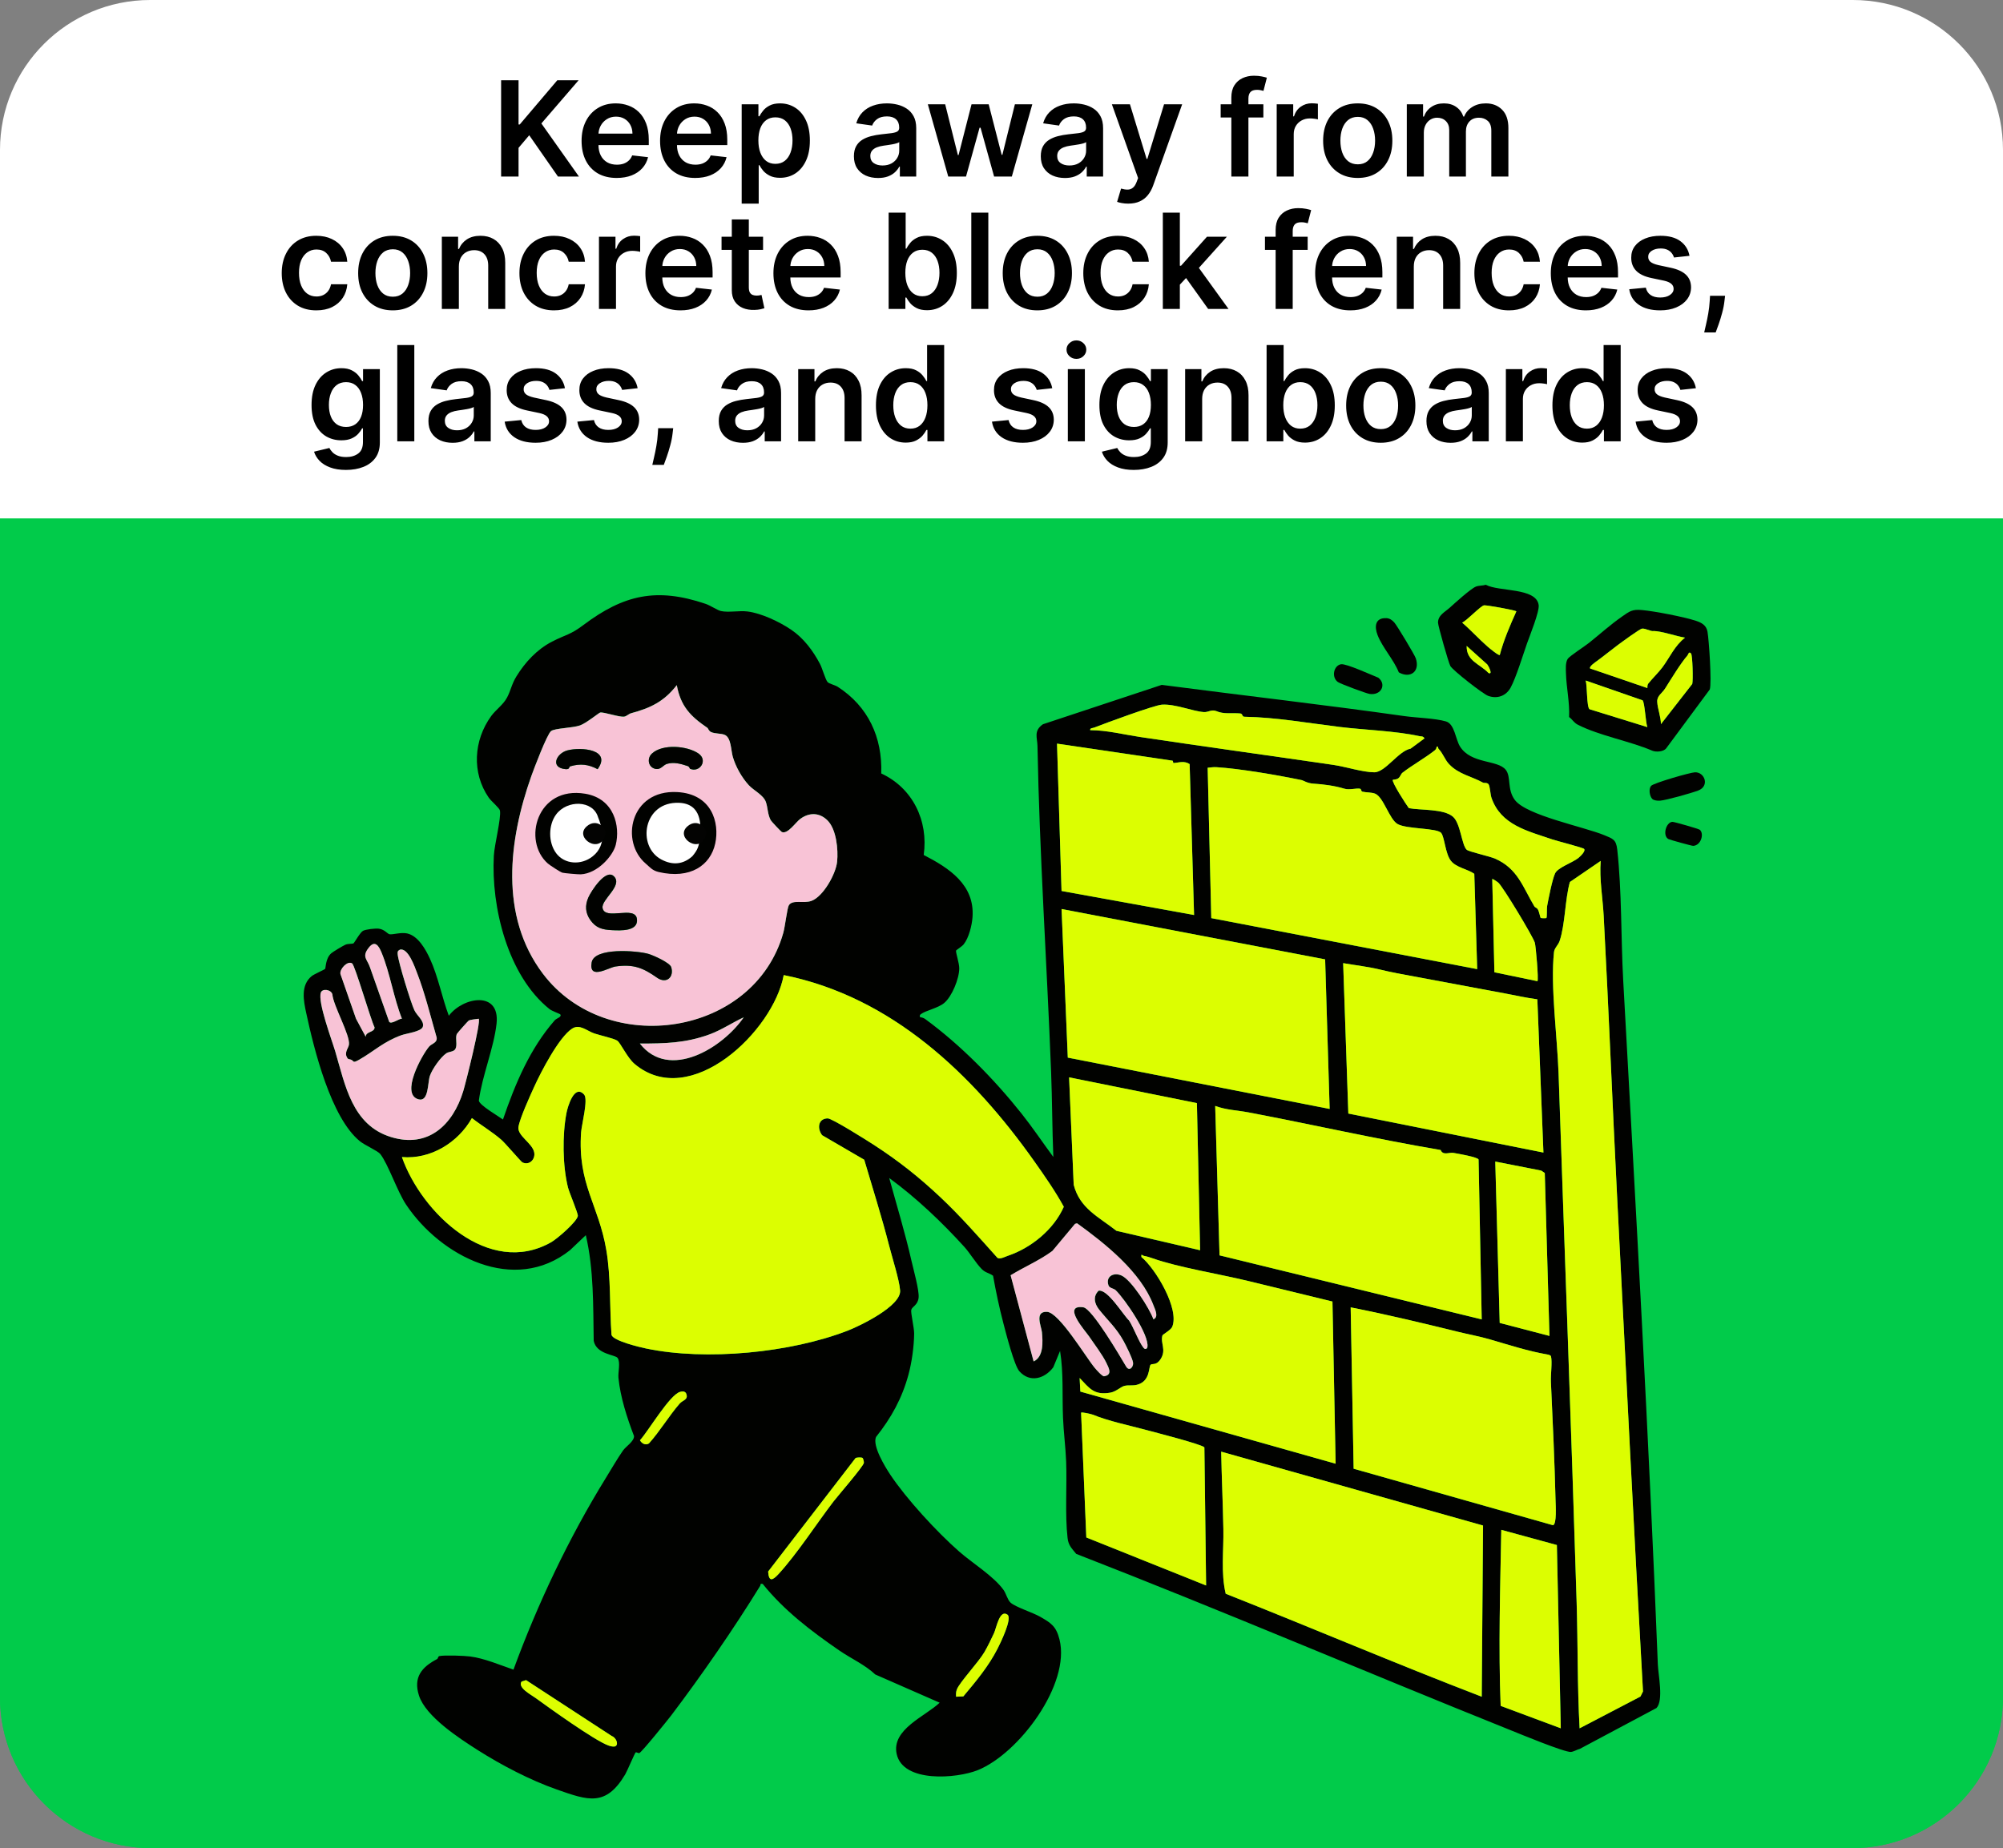
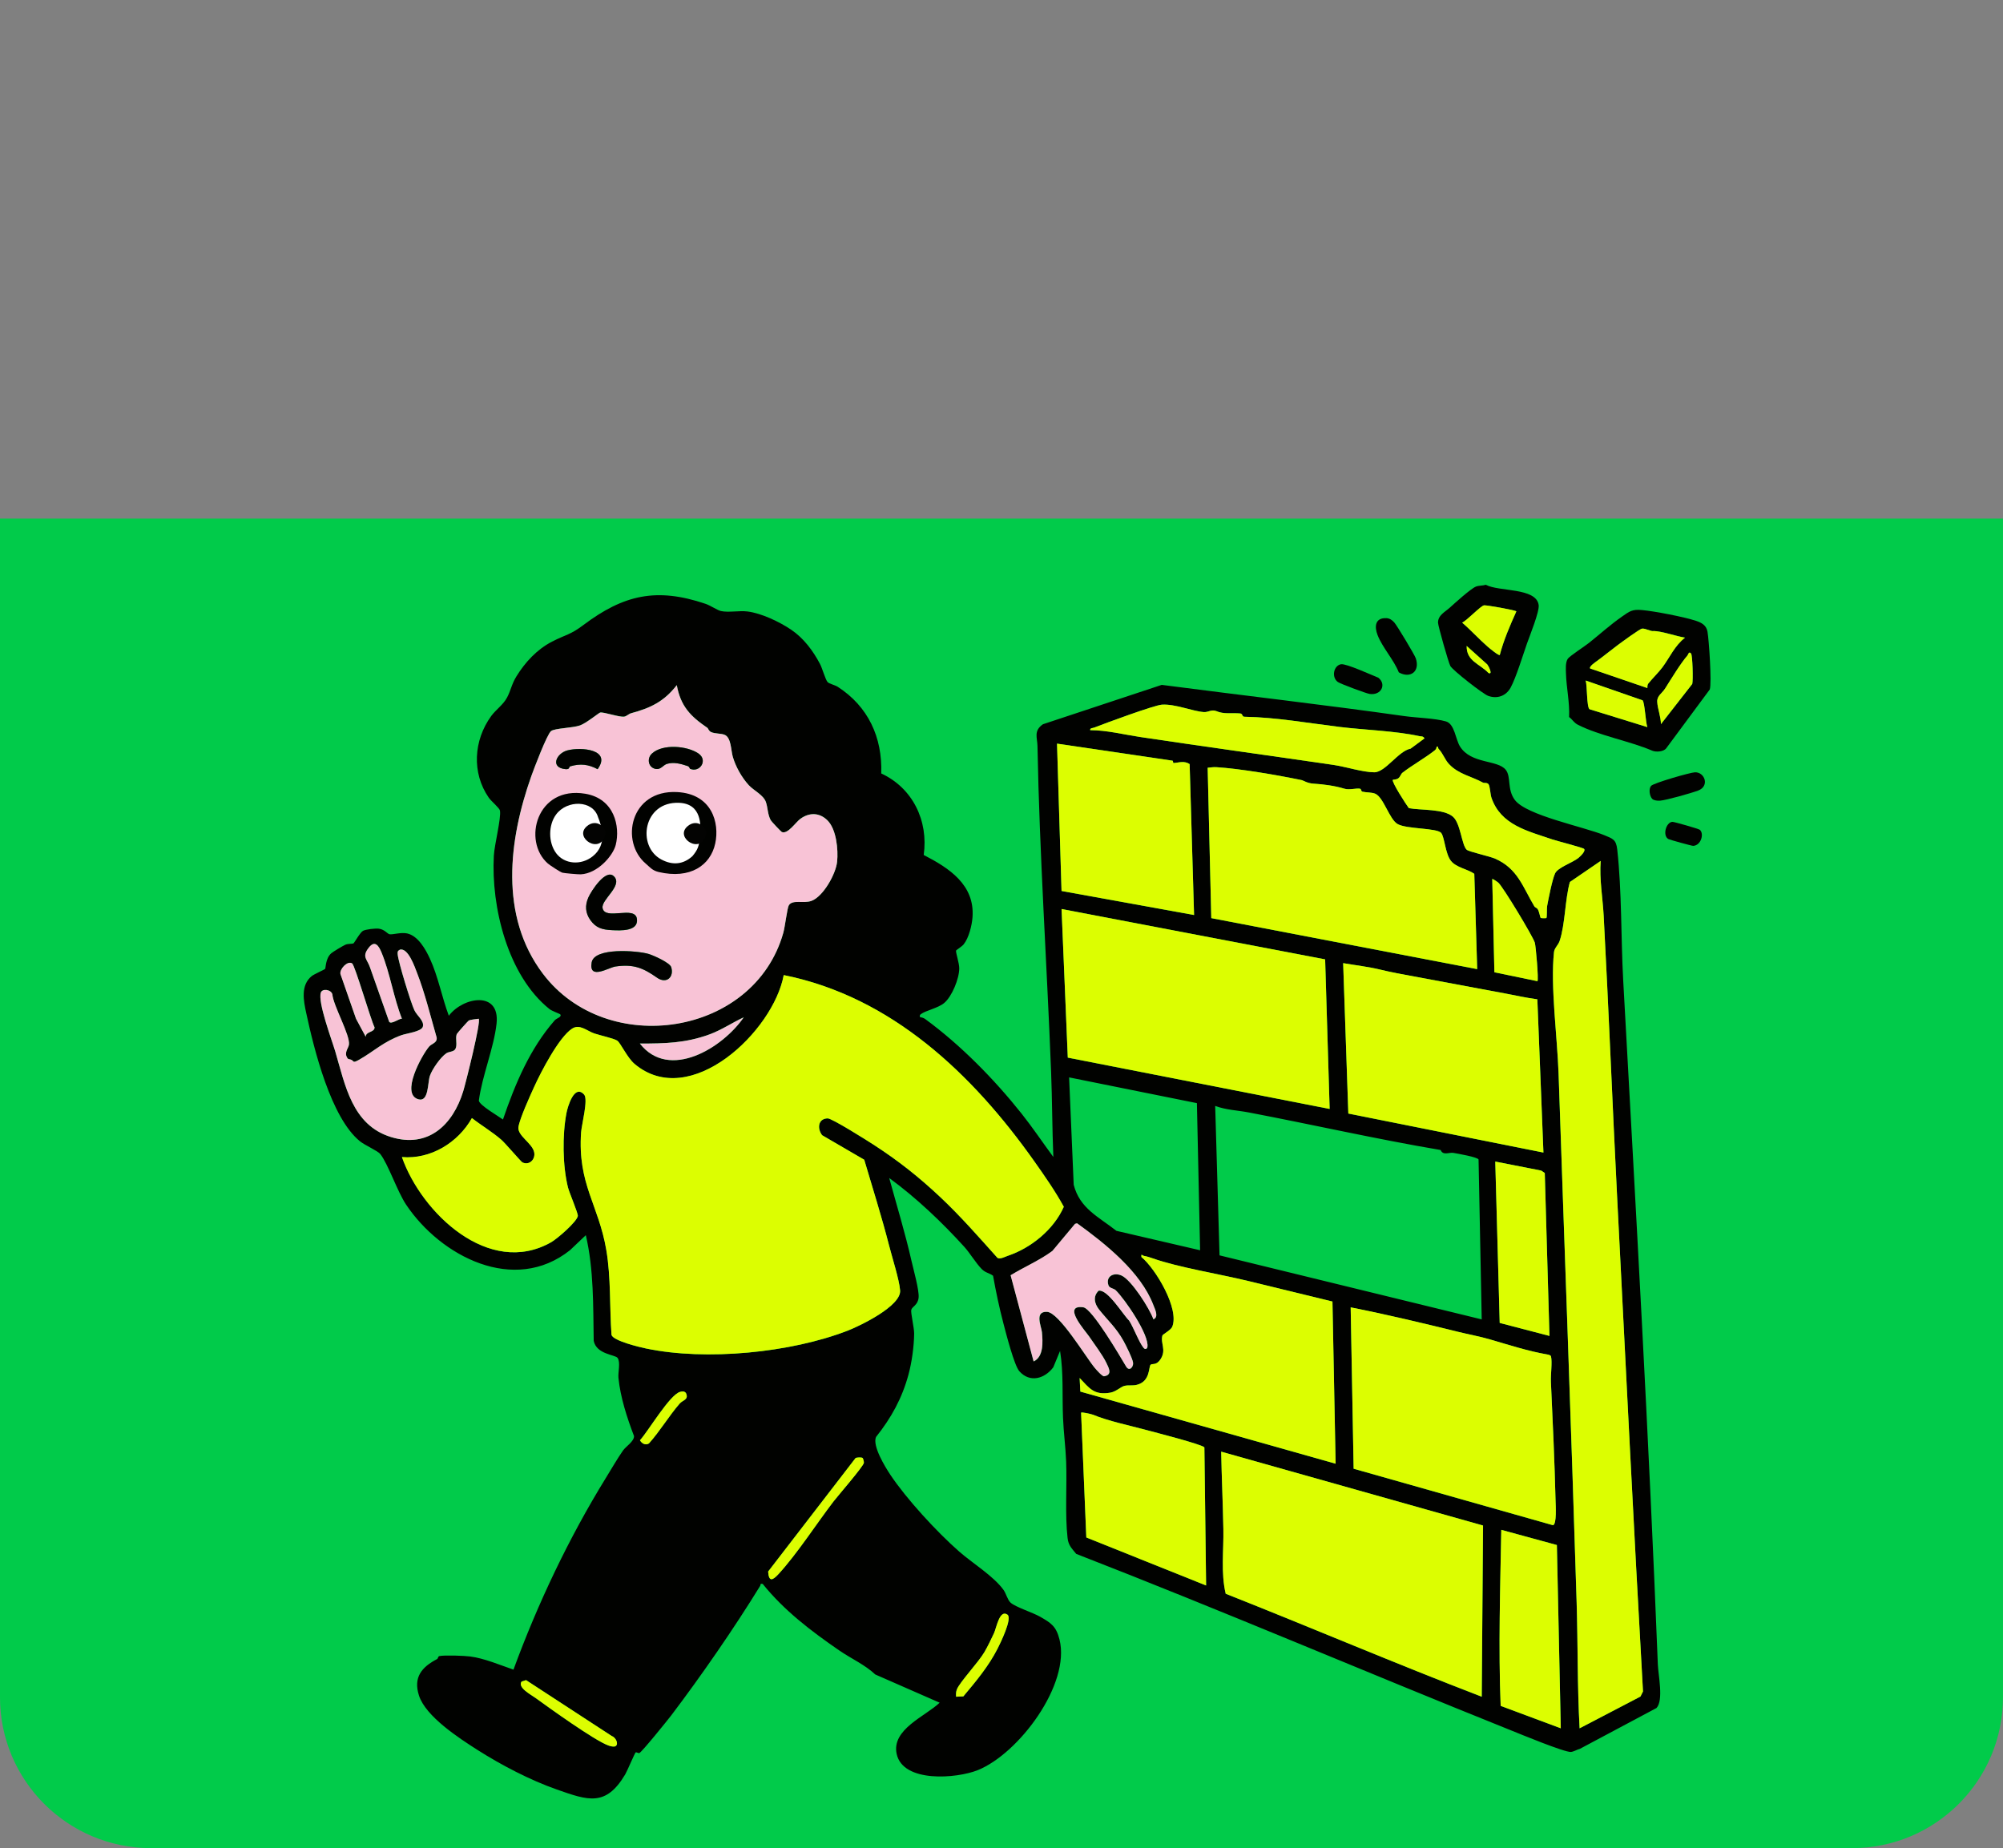
<svg xmlns="http://www.w3.org/2000/svg" width="363" height="335" viewBox="0 0 363 335" fill="none">
  <rect x="0" y="0" width="363" height="335" fill="#808080" stroke="none" />
  <g clip-path="url(#clip0_487_331)">
-     <path d="M27.212 142.729L335.788 142.729C350.817 142.729 363 130.563 363 115.556V27.172C363 12.165 350.817 -0 335.788 -0L27.212 -0C12.183 -0 0 12.165 0 27.172V115.556C0 130.563 12.183 142.729 27.212 142.729Z" fill="white" />
    <path d="M27.381 94.007H335.612C350.739 94.007 362.992 94.007 362.992 94.007V307.659C362.992 322.764 350.731 335 335.612 335H27.381C12.261 335 0 322.756 0 307.659V94.007C0 94.007 12.261 94.007 27.381 94.007Z" fill="#01CB4A" />
    <g style="mix-blend-mode:hard-light">
-       <path d="M27.381 94.007H335.612C350.739 94.007 362.992 94.007 362.992 94.007V307.659C362.992 322.764 350.731 335 335.612 335H27.381C12.261 335 0 322.756 0 307.659V94.007C0 94.007 12.261 94.007 27.381 94.007Z" fill="#01CB4A" />
-     </g>
-     <path d="M90.815 32V14.546H93.977V22.565H94.19L101 14.546H104.861L98.111 22.378L104.92 32H101.119L95.912 24.517L93.977 26.801V32H90.815ZM111.756 32.256C110.443 32.256 109.31 31.983 108.355 31.438C107.406 30.886 106.676 30.108 106.165 29.102C105.653 28.091 105.398 26.901 105.398 25.531C105.398 24.185 105.653 23.003 106.165 21.986C106.682 20.963 107.403 20.168 108.33 19.599C109.256 19.026 110.344 18.739 111.594 18.739C112.401 18.739 113.162 18.869 113.878 19.131C114.599 19.386 115.236 19.784 115.787 20.324C116.344 20.864 116.781 21.551 117.099 22.386C117.418 23.216 117.577 24.204 117.577 25.352V26.298H106.847V24.219H114.619C114.614 23.628 114.486 23.102 114.236 22.642C113.986 22.176 113.636 21.81 113.188 21.543C112.744 21.276 112.227 21.142 111.636 21.142C111.006 21.142 110.452 21.296 109.974 21.602C109.497 21.903 109.125 22.301 108.858 22.796C108.597 23.284 108.463 23.821 108.457 24.406V26.222C108.457 26.983 108.597 27.636 108.875 28.182C109.153 28.722 109.543 29.136 110.043 29.426C110.543 29.71 111.128 29.852 111.798 29.852C112.247 29.852 112.653 29.79 113.017 29.665C113.381 29.534 113.696 29.344 113.963 29.094C114.23 28.844 114.432 28.534 114.568 28.165L117.449 28.489C117.267 29.25 116.92 29.915 116.409 30.483C115.903 31.046 115.256 31.483 114.466 31.796C113.676 32.102 112.773 32.256 111.756 32.256ZM125.982 32.256C124.67 32.256 123.536 31.983 122.582 31.438C121.633 30.886 120.903 30.108 120.391 29.102C119.88 28.091 119.624 26.901 119.624 25.531C119.624 24.185 119.88 23.003 120.391 21.986C120.908 20.963 121.63 20.168 122.556 19.599C123.482 19.026 124.57 18.739 125.82 18.739C126.627 18.739 127.388 18.869 128.104 19.131C128.826 19.386 129.462 19.784 130.013 20.324C130.57 20.864 131.008 21.551 131.326 22.386C131.644 23.216 131.803 24.204 131.803 25.352V26.298H121.073V24.219H128.846C128.84 23.628 128.712 23.102 128.462 22.642C128.212 22.176 127.863 21.81 127.414 21.543C126.971 21.276 126.454 21.142 125.863 21.142C125.232 21.142 124.678 21.296 124.201 21.602C123.724 21.903 123.352 22.301 123.085 22.796C122.823 23.284 122.69 23.821 122.684 24.406V26.222C122.684 26.983 122.823 27.636 123.102 28.182C123.38 28.722 123.769 29.136 124.269 29.426C124.769 29.71 125.354 29.852 126.025 29.852C126.474 29.852 126.88 29.79 127.244 29.665C127.607 29.534 127.923 29.344 128.19 29.094C128.457 28.844 128.658 28.534 128.795 28.165L131.675 28.489C131.494 29.25 131.147 29.915 130.636 30.483C130.13 31.046 129.482 31.483 128.692 31.796C127.903 32.102 126.999 32.256 125.982 32.256ZM134.413 36.909V18.909H137.447V21.074H137.626C137.786 20.756 138.01 20.418 138.3 20.06C138.589 19.696 138.982 19.386 139.476 19.131C139.97 18.869 140.601 18.739 141.368 18.739C142.379 18.739 143.291 18.997 144.104 19.514C144.922 20.026 145.57 20.784 146.047 21.79C146.53 22.79 146.771 24.017 146.771 25.472C146.771 26.909 146.536 28.131 146.064 29.136C145.592 30.142 144.95 30.909 144.138 31.438C143.325 31.966 142.405 32.23 141.376 32.23C140.626 32.23 140.004 32.105 139.51 31.855C139.016 31.605 138.618 31.304 138.317 30.952C138.021 30.594 137.791 30.256 137.626 29.938H137.499V36.909H134.413ZM137.439 25.454C137.439 26.301 137.558 27.043 137.797 27.679C138.041 28.315 138.391 28.812 138.845 29.171C139.305 29.523 139.862 29.699 140.516 29.699C141.197 29.699 141.768 29.517 142.229 29.153C142.689 28.784 143.036 28.281 143.268 27.645C143.507 27.003 143.626 26.273 143.626 25.454C143.626 24.642 143.51 23.921 143.277 23.29C143.044 22.659 142.697 22.165 142.237 21.807C141.777 21.449 141.203 21.27 140.516 21.27C139.857 21.27 139.297 21.443 138.837 21.79C138.376 22.136 138.027 22.622 137.788 23.247C137.555 23.872 137.439 24.608 137.439 25.454ZM159.134 32.264C158.304 32.264 157.557 32.117 156.892 31.821C156.233 31.52 155.71 31.077 155.324 30.491C154.943 29.906 154.753 29.185 154.753 28.327C154.753 27.588 154.889 26.977 155.162 26.494C155.435 26.011 155.807 25.625 156.278 25.335C156.75 25.046 157.281 24.827 157.872 24.679C158.469 24.526 159.085 24.415 159.722 24.347C160.489 24.267 161.111 24.196 161.588 24.134C162.065 24.065 162.412 23.963 162.628 23.827C162.849 23.685 162.96 23.466 162.96 23.171V23.119C162.96 22.477 162.77 21.98 162.389 21.628C162.009 21.276 161.46 21.099 160.744 21.099C159.989 21.099 159.389 21.264 158.946 21.594C158.509 21.923 158.213 22.312 158.06 22.761L155.179 22.352C155.406 21.557 155.781 20.892 156.304 20.358C156.827 19.818 157.466 19.415 158.222 19.148C158.977 18.875 159.813 18.739 160.727 18.739C161.358 18.739 161.986 18.812 162.611 18.96C163.236 19.108 163.807 19.352 164.324 19.693C164.841 20.028 165.256 20.486 165.568 21.065C165.886 21.645 166.045 22.369 166.045 23.239V32H163.08V30.202H162.977C162.79 30.565 162.526 30.906 162.185 31.224C161.849 31.537 161.426 31.79 160.915 31.983C160.409 32.17 159.815 32.264 159.134 32.264ZM159.935 29.997C160.554 29.997 161.091 29.875 161.545 29.631C162 29.381 162.349 29.051 162.594 28.642C162.844 28.233 162.969 27.787 162.969 27.304V25.761C162.872 25.841 162.707 25.915 162.474 25.983C162.247 26.051 161.991 26.111 161.707 26.162C161.423 26.213 161.142 26.259 160.864 26.298C160.585 26.338 160.344 26.372 160.139 26.401C159.679 26.463 159.267 26.565 158.903 26.707C158.54 26.849 158.253 27.048 158.043 27.304C157.832 27.554 157.727 27.878 157.727 28.276C157.727 28.844 157.935 29.273 158.349 29.562C158.764 29.852 159.293 29.997 159.935 29.997ZM171.849 32L168.151 18.909H171.295L173.597 28.114H173.716L176.068 18.909H179.179L181.531 28.062H181.659L183.926 18.909H187.08L183.372 32H180.159L177.705 23.153H177.526L175.071 32H171.849ZM193.001 32.264C192.171 32.264 191.424 32.117 190.759 31.821C190.1 31.52 189.577 31.077 189.191 30.491C188.81 29.906 188.62 29.185 188.62 28.327C188.62 27.588 188.756 26.977 189.029 26.494C189.302 26.011 189.674 25.625 190.146 25.335C190.617 25.046 191.148 24.827 191.739 24.679C192.336 24.526 192.952 24.415 193.589 24.347C194.356 24.267 194.978 24.196 195.455 24.134C195.933 24.065 196.279 23.963 196.495 23.827C196.717 23.685 196.827 23.466 196.827 23.171V23.119C196.827 22.477 196.637 21.98 196.256 21.628C195.876 21.276 195.327 21.099 194.612 21.099C193.856 21.099 193.256 21.264 192.813 21.594C192.376 21.923 192.08 22.312 191.927 22.761L189.046 22.352C189.273 21.557 189.648 20.892 190.171 20.358C190.694 19.818 191.333 19.415 192.089 19.148C192.844 18.875 193.68 18.739 194.594 18.739C195.225 18.739 195.853 18.812 196.478 18.96C197.103 19.108 197.674 19.352 198.191 19.693C198.708 20.028 199.123 20.486 199.435 21.065C199.754 21.645 199.913 22.369 199.913 23.239V32H196.947V30.202H196.844C196.657 30.565 196.393 30.906 196.052 31.224C195.717 31.537 195.293 31.79 194.782 31.983C194.276 32.17 193.683 32.264 193.001 32.264ZM193.802 29.997C194.421 29.997 194.958 29.875 195.413 29.631C195.867 29.381 196.217 29.051 196.461 28.642C196.711 28.233 196.836 27.787 196.836 27.304V25.761C196.739 25.841 196.575 25.915 196.342 25.983C196.114 26.051 195.859 26.111 195.575 26.162C195.29 26.213 195.009 26.259 194.731 26.298C194.452 26.338 194.211 26.372 194.006 26.401C193.546 26.463 193.134 26.565 192.771 26.707C192.407 26.849 192.12 27.048 191.91 27.304C191.7 27.554 191.594 27.878 191.594 28.276C191.594 28.844 191.802 29.273 192.217 29.562C192.631 29.852 193.16 29.997 193.802 29.997ZM204.464 36.909C204.043 36.909 203.654 36.875 203.296 36.807C202.944 36.744 202.663 36.67 202.452 36.585L203.168 34.182C203.617 34.312 204.018 34.375 204.37 34.369C204.722 34.364 205.032 34.253 205.299 34.037C205.572 33.827 205.802 33.474 205.989 32.98L206.254 32.273L201.506 18.909H204.779L207.796 28.796H207.933L210.958 18.909H214.239L208.998 33.585C208.754 34.278 208.43 34.872 208.026 35.367C207.623 35.867 207.129 36.247 206.543 36.508C205.964 36.776 205.271 36.909 204.464 36.909ZM228.958 18.909V21.296H221.219V18.909H228.958ZM223.154 32V17.673C223.154 16.793 223.336 16.06 223.7 15.474C224.069 14.889 224.563 14.452 225.183 14.162C225.802 13.872 226.489 13.727 227.245 13.727C227.779 13.727 228.254 13.77 228.668 13.855C229.083 13.94 229.39 14.017 229.589 14.085L228.975 16.472C228.844 16.432 228.68 16.392 228.481 16.352C228.282 16.307 228.06 16.284 227.816 16.284C227.242 16.284 226.836 16.423 226.597 16.702C226.364 16.974 226.248 17.366 226.248 17.878V32H223.154ZM231.374 32V18.909H234.366V21.091H234.502C234.741 20.335 235.15 19.753 235.729 19.344C236.315 18.929 236.982 18.722 237.732 18.722C237.903 18.722 238.093 18.73 238.303 18.747C238.519 18.759 238.698 18.778 238.84 18.807V21.645C238.71 21.599 238.502 21.56 238.218 21.526C237.94 21.486 237.67 21.466 237.408 21.466C236.846 21.466 236.34 21.588 235.891 21.832C235.448 22.071 235.099 22.403 234.843 22.829C234.587 23.256 234.46 23.747 234.46 24.304V32H231.374ZM246.061 32.256C244.783 32.256 243.675 31.974 242.737 31.412C241.8 30.849 241.072 30.062 240.555 29.051C240.044 28.04 239.788 26.858 239.788 25.506C239.788 24.153 240.044 22.969 240.555 21.952C241.072 20.935 241.8 20.145 242.737 19.582C243.675 19.02 244.783 18.739 246.061 18.739C247.339 18.739 248.447 19.02 249.385 19.582C250.322 20.145 251.047 20.935 251.558 21.952C252.075 22.969 252.334 24.153 252.334 25.506C252.334 26.858 252.075 28.04 251.558 29.051C251.047 30.062 250.322 30.849 249.385 31.412C248.447 31.974 247.339 32.256 246.061 32.256ZM246.078 29.784C246.771 29.784 247.351 29.594 247.817 29.213C248.283 28.827 248.629 28.31 248.857 27.662C249.089 27.014 249.206 26.293 249.206 25.497C249.206 24.696 249.089 23.972 248.857 23.324C248.629 22.671 248.283 22.151 247.817 21.764C247.351 21.378 246.771 21.185 246.078 21.185C245.368 21.185 244.777 21.378 244.305 21.764C243.839 22.151 243.49 22.671 243.257 23.324C243.03 23.972 242.916 24.696 242.916 25.497C242.916 26.293 243.03 27.014 243.257 27.662C243.49 28.31 243.839 28.827 244.305 29.213C244.777 29.594 245.368 29.784 246.078 29.784ZM254.952 32V18.909H257.901V21.134H258.055C258.327 20.384 258.779 19.798 259.41 19.378C260.04 18.952 260.793 18.739 261.668 18.739C262.555 18.739 263.302 18.954 263.91 19.386C264.523 19.812 264.955 20.395 265.205 21.134H265.342C265.631 20.406 266.12 19.827 266.808 19.395C267.501 18.957 268.322 18.739 269.271 18.739C270.475 18.739 271.458 19.119 272.219 19.881C272.981 20.642 273.362 21.753 273.362 23.213V32H270.268V23.69C270.268 22.878 270.052 22.284 269.62 21.909C269.188 21.528 268.66 21.338 268.035 21.338C267.29 21.338 266.708 21.571 266.288 22.037C265.873 22.497 265.665 23.097 265.665 23.835V32H262.64V23.562C262.64 22.886 262.435 22.347 262.026 21.943C261.623 21.54 261.094 21.338 260.441 21.338C259.998 21.338 259.594 21.452 259.231 21.679C258.867 21.901 258.577 22.216 258.362 22.625C258.146 23.028 258.038 23.5 258.038 24.04V32H254.952ZM57.331 56.256C56.024 56.256 54.902 55.969 53.964 55.395C53.032 54.821 52.314 54.028 51.808 53.017C51.308 52 51.058 50.83 51.058 49.506C51.058 48.176 51.314 47.003 51.825 45.986C52.336 44.963 53.058 44.168 53.99 43.599C54.927 43.026 56.035 42.739 57.314 42.739C58.376 42.739 59.316 42.935 60.135 43.327C60.959 43.713 61.615 44.261 62.103 44.972C62.592 45.676 62.87 46.5 62.939 47.443H59.99C59.87 46.812 59.586 46.287 59.137 45.867C58.694 45.44 58.1 45.227 57.356 45.227C56.725 45.227 56.172 45.398 55.694 45.739C55.217 46.074 54.845 46.557 54.578 47.188C54.316 47.818 54.186 48.574 54.186 49.455C54.186 50.347 54.316 51.114 54.578 51.756C54.839 52.392 55.206 52.883 55.677 53.23C56.154 53.571 56.714 53.742 57.356 53.742C57.811 53.742 58.217 53.656 58.575 53.486C58.939 53.31 59.242 53.057 59.487 52.727C59.731 52.398 59.899 51.997 59.99 51.526H62.939C62.865 52.452 62.592 53.273 62.12 53.989C61.649 54.699 61.007 55.256 60.194 55.659C59.382 56.057 58.427 56.256 57.331 56.256ZM71.182 56.256C69.904 56.256 68.796 55.974 67.858 55.412C66.921 54.849 66.194 54.062 65.677 53.051C65.165 52.04 64.909 50.858 64.909 49.506C64.909 48.153 65.165 46.969 65.677 45.952C66.194 44.935 66.921 44.145 67.858 43.582C68.796 43.02 69.904 42.739 71.182 42.739C72.461 42.739 73.569 43.02 74.506 43.582C75.444 44.145 76.168 44.935 76.679 45.952C77.196 46.969 77.455 48.153 77.455 49.506C77.455 50.858 77.196 52.04 76.679 53.051C76.168 54.062 75.444 54.849 74.506 55.412C73.569 55.974 72.461 56.256 71.182 56.256ZM71.199 53.784C71.892 53.784 72.472 53.594 72.938 53.213C73.404 52.827 73.75 52.31 73.978 51.662C74.211 51.014 74.327 50.293 74.327 49.497C74.327 48.696 74.211 47.972 73.978 47.324C73.75 46.67 73.404 46.151 72.938 45.764C72.472 45.378 71.892 45.185 71.199 45.185C70.489 45.185 69.898 45.378 69.427 45.764C68.961 46.151 68.611 46.67 68.378 47.324C68.151 47.972 68.037 48.696 68.037 49.497C68.037 50.293 68.151 51.014 68.378 51.662C68.611 52.31 68.961 52.827 69.427 53.213C69.898 53.594 70.489 53.784 71.199 53.784ZM83.159 48.33V56H80.073V42.909H83.022V45.133H83.176C83.477 44.401 83.957 43.818 84.616 43.386C85.281 42.955 86.102 42.739 87.079 42.739C87.983 42.739 88.769 42.932 89.44 43.318C90.116 43.705 90.639 44.264 91.008 44.997C91.383 45.73 91.568 46.619 91.562 47.665V56H88.477V48.142C88.477 47.267 88.25 46.582 87.795 46.088C87.346 45.594 86.724 45.347 85.929 45.347C85.389 45.347 84.909 45.466 84.488 45.705C84.073 45.938 83.747 46.276 83.508 46.719C83.275 47.162 83.159 47.699 83.159 48.33ZM100.409 56.256C99.102 56.256 97.98 55.969 97.042 55.395C96.11 54.821 95.392 54.028 94.886 53.017C94.386 52 94.136 50.83 94.136 49.506C94.136 48.176 94.392 47.003 94.903 45.986C95.414 44.963 96.136 44.168 97.068 43.599C98.005 43.026 99.113 42.739 100.392 42.739C101.454 42.739 102.395 42.935 103.213 43.327C104.037 43.713 104.693 44.261 105.181 44.972C105.67 45.676 105.949 46.5 106.017 47.443H103.068C102.949 46.812 102.664 46.287 102.216 45.867C101.772 45.44 101.179 45.227 100.434 45.227C99.804 45.227 99.25 45.398 98.772 45.739C98.295 46.074 97.923 46.557 97.656 47.188C97.394 47.818 97.264 48.574 97.264 49.455C97.264 50.347 97.394 51.114 97.656 51.756C97.917 52.392 98.284 52.883 98.755 53.23C99.233 53.571 99.792 53.742 100.434 53.742C100.889 53.742 101.295 53.656 101.653 53.486C102.017 53.31 102.321 53.057 102.565 52.727C102.809 52.398 102.977 51.997 103.068 51.526H106.017C105.943 52.452 105.67 53.273 105.199 53.989C104.727 54.699 104.085 55.256 103.272 55.659C102.46 56.057 101.505 56.256 100.409 56.256ZM108.55 56V42.909H111.542V45.091H111.678C111.917 44.335 112.326 43.753 112.905 43.344C113.49 42.929 114.158 42.722 114.908 42.722C115.078 42.722 115.269 42.73 115.479 42.747C115.695 42.758 115.874 42.778 116.016 42.807V45.645C115.885 45.599 115.678 45.56 115.394 45.526C115.115 45.486 114.846 45.466 114.584 45.466C114.022 45.466 113.516 45.588 113.067 45.832C112.624 46.071 112.275 46.403 112.019 46.83C111.763 47.256 111.635 47.747 111.635 48.304V56H108.55ZM123.322 56.256C122.01 56.256 120.876 55.983 119.922 55.438C118.973 54.886 118.243 54.108 117.731 53.102C117.22 52.091 116.964 50.901 116.964 49.531C116.964 48.185 117.22 47.003 117.731 45.986C118.248 44.963 118.97 44.168 119.896 43.599C120.822 43.026 121.91 42.739 123.16 42.739C123.967 42.739 124.728 42.869 125.444 43.131C126.166 43.386 126.802 43.784 127.353 44.324C127.91 44.864 128.348 45.551 128.666 46.386C128.984 47.216 129.143 48.205 129.143 49.352V50.298H118.413V48.219H126.186C126.18 47.628 126.052 47.102 125.802 46.642C125.552 46.176 125.203 45.81 124.754 45.543C124.311 45.276 123.794 45.142 123.203 45.142C122.572 45.142 122.018 45.295 121.541 45.602C121.064 45.903 120.691 46.301 120.424 46.795C120.163 47.284 120.029 47.821 120.024 48.406V50.222C120.024 50.983 120.163 51.636 120.441 52.182C120.72 52.722 121.109 53.136 121.609 53.426C122.109 53.71 122.694 53.852 123.365 53.852C123.814 53.852 124.22 53.79 124.583 53.665C124.947 53.534 125.262 53.344 125.529 53.094C125.797 52.844 125.998 52.534 126.135 52.165L129.015 52.489C128.833 53.25 128.487 53.915 127.975 54.483C127.47 55.045 126.822 55.483 126.032 55.795C125.243 56.102 124.339 56.256 123.322 56.256ZM138.29 42.909V45.295H130.765V42.909H138.29ZM132.623 39.773H135.708V52.062C135.708 52.477 135.77 52.795 135.895 53.017C136.026 53.233 136.196 53.381 136.407 53.46C136.617 53.54 136.85 53.58 137.105 53.58C137.299 53.58 137.475 53.565 137.634 53.537C137.799 53.508 137.924 53.483 138.009 53.46L138.529 55.872C138.364 55.929 138.128 55.992 137.821 56.06C137.52 56.128 137.151 56.168 136.713 56.179C135.941 56.202 135.245 56.085 134.625 55.83C134.006 55.568 133.515 55.165 133.151 54.619C132.793 54.074 132.617 53.392 132.623 52.574V39.773ZM146.525 56.256C145.213 56.256 144.079 55.983 143.125 55.438C142.176 54.886 141.446 54.108 140.934 53.102C140.423 52.091 140.167 50.901 140.167 49.531C140.167 48.185 140.423 47.003 140.934 45.986C141.451 44.963 142.173 44.168 143.099 43.599C144.025 43.026 145.113 42.739 146.363 42.739C147.17 42.739 147.931 42.869 148.647 43.131C149.369 43.386 150.005 43.784 150.556 44.324C151.113 44.864 151.551 45.551 151.869 46.386C152.187 47.216 152.346 48.205 152.346 49.352V50.298H141.616V48.219H149.389C149.383 47.628 149.255 47.102 149.005 46.642C148.755 46.176 148.406 45.81 147.957 45.543C147.514 45.276 146.997 45.142 146.406 45.142C145.775 45.142 145.221 45.295 144.744 45.602C144.267 45.903 143.895 46.301 143.627 46.795C143.366 47.284 143.233 47.821 143.227 48.406V50.222C143.227 50.983 143.366 51.636 143.645 52.182C143.923 52.722 144.312 53.136 144.812 53.426C145.312 53.71 145.897 53.852 146.568 53.852C147.017 53.852 147.423 53.79 147.787 53.665C148.15 53.534 148.466 53.344 148.733 53.094C149 52.844 149.201 52.534 149.338 52.165L152.218 52.489C152.037 53.25 151.69 53.915 151.179 54.483C150.673 55.045 150.025 55.483 149.235 55.795C148.446 56.102 147.542 56.256 146.525 56.256ZM161.046 56V38.545H164.131V45.074H164.259C164.418 44.756 164.642 44.418 164.932 44.06C165.222 43.696 165.614 43.386 166.108 43.131C166.603 42.869 167.233 42.739 168 42.739C169.012 42.739 169.924 42.997 170.736 43.514C171.554 44.026 172.202 44.784 172.679 45.79C173.162 46.79 173.404 48.017 173.404 49.472C173.404 50.909 173.168 52.131 172.696 53.136C172.225 54.142 171.583 54.909 170.77 55.438C169.958 55.966 169.037 56.23 168.009 56.23C167.259 56.23 166.637 56.105 166.142 55.855C165.648 55.605 165.25 55.304 164.949 54.952C164.654 54.594 164.424 54.256 164.259 53.938H164.08V56H161.046ZM164.071 49.455C164.071 50.301 164.191 51.043 164.429 51.679C164.674 52.315 165.023 52.812 165.478 53.17C165.938 53.523 166.495 53.699 167.148 53.699C167.83 53.699 168.401 53.517 168.861 53.153C169.321 52.784 169.668 52.281 169.901 51.645C170.14 51.003 170.259 50.273 170.259 49.455C170.259 48.642 170.142 47.92 169.909 47.29C169.676 46.659 169.33 46.165 168.87 45.807C168.409 45.449 167.836 45.27 167.148 45.27C166.489 45.27 165.929 45.443 165.469 45.79C165.009 46.136 164.659 46.622 164.421 47.247C164.188 47.872 164.071 48.608 164.071 49.455ZM179.112 38.545V56H176.027V38.545H179.112ZM187.995 56.256C186.716 56.256 185.608 55.974 184.671 55.412C183.733 54.849 183.006 54.062 182.489 53.051C181.978 52.04 181.722 50.858 181.722 49.506C181.722 48.153 181.978 46.969 182.489 45.952C183.006 44.935 183.733 44.145 184.671 43.582C185.608 43.02 186.716 42.739 187.995 42.739C189.273 42.739 190.381 43.02 191.319 43.582C192.256 44.145 192.98 44.935 193.492 45.952C194.009 46.969 194.267 48.153 194.267 49.506C194.267 50.858 194.009 52.04 193.492 53.051C192.98 54.062 192.256 54.849 191.319 55.412C190.381 55.974 189.273 56.256 187.995 56.256ZM188.012 53.784C188.705 53.784 189.284 53.594 189.75 53.213C190.216 52.827 190.563 52.31 190.79 51.662C191.023 51.014 191.14 50.293 191.14 49.497C191.14 48.696 191.023 47.972 190.79 47.324C190.563 46.67 190.216 46.151 189.75 45.764C189.284 45.378 188.705 45.185 188.012 45.185C187.301 45.185 186.711 45.378 186.239 45.764C185.773 46.151 185.424 46.67 185.191 47.324C184.963 47.972 184.85 48.696 184.85 49.497C184.85 50.293 184.963 51.014 185.191 51.662C185.424 52.31 185.773 52.827 186.239 53.213C186.711 53.594 187.301 53.784 188.012 53.784ZM202.596 56.256C201.289 56.256 200.167 55.969 199.23 55.395C198.298 54.821 197.579 54.028 197.074 53.017C196.574 52 196.324 50.83 196.324 49.506C196.324 48.176 196.579 47.003 197.091 45.986C197.602 44.963 198.324 44.168 199.255 43.599C200.193 43.026 201.301 42.739 202.579 42.739C203.642 42.739 204.582 42.935 205.4 43.327C206.224 43.713 206.88 44.261 207.369 44.972C207.858 45.676 208.136 46.5 208.204 47.443H205.255C205.136 46.812 204.852 46.287 204.403 45.867C203.96 45.44 203.366 45.227 202.622 45.227C201.991 45.227 201.437 45.398 200.96 45.739C200.483 46.074 200.11 46.557 199.843 47.188C199.582 47.818 199.451 48.574 199.451 49.455C199.451 50.347 199.582 51.114 199.843 51.756C200.105 52.392 200.471 52.883 200.943 53.23C201.42 53.571 201.98 53.742 202.622 53.742C203.076 53.742 203.483 53.656 203.841 53.486C204.204 53.31 204.508 53.057 204.752 52.727C204.997 52.398 205.164 51.997 205.255 51.526H208.204C208.13 52.452 207.858 53.273 207.386 53.989C206.914 54.699 206.272 55.256 205.46 55.659C204.647 56.057 203.693 56.256 202.596 56.256ZM213.55 51.892L213.542 48.168H214.036L218.74 42.909H222.346L216.559 49.352H215.919L213.55 51.892ZM210.738 56V38.545H213.823V56H210.738ZM218.953 56L214.692 50.043L216.772 47.869L222.644 56H218.953ZM236.985 42.909V45.295H229.247V42.909H236.985ZM231.181 56V41.673C231.181 40.793 231.363 40.06 231.727 39.474C232.096 38.889 232.591 38.452 233.21 38.162C233.829 37.872 234.517 37.727 235.272 37.727C235.806 37.727 236.281 37.77 236.696 37.855C237.11 37.94 237.417 38.017 237.616 38.085L237.002 40.472C236.872 40.432 236.707 40.392 236.508 40.352C236.309 40.307 236.088 40.284 235.843 40.284C235.27 40.284 234.863 40.423 234.625 40.702C234.392 40.974 234.275 41.367 234.275 41.878V56H231.181ZM244.705 56.256C243.392 56.256 242.259 55.983 241.304 55.438C240.355 54.886 239.625 54.108 239.114 53.102C238.603 52.091 238.347 50.901 238.347 49.531C238.347 48.185 238.603 47.003 239.114 45.986C239.631 44.963 240.353 44.168 241.279 43.599C242.205 43.026 243.293 42.739 244.543 42.739C245.35 42.739 246.111 42.869 246.827 43.131C247.549 43.386 248.185 43.784 248.736 44.324C249.293 44.864 249.73 45.551 250.049 46.386C250.367 47.216 250.526 48.205 250.526 49.352V50.298H239.796V48.219H247.569C247.563 47.628 247.435 47.102 247.185 46.642C246.935 46.176 246.586 45.81 246.137 45.543C245.694 45.276 245.176 45.142 244.586 45.142C243.955 45.142 243.401 45.295 242.924 45.602C242.446 45.903 242.074 46.301 241.807 46.795C241.546 47.284 241.412 47.821 241.407 48.406V50.222C241.407 50.983 241.546 51.636 241.824 52.182C242.103 52.722 242.492 53.136 242.992 53.426C243.492 53.71 244.077 53.852 244.748 53.852C245.196 53.852 245.603 53.79 245.966 53.665C246.33 53.534 246.645 53.344 246.912 53.094C247.179 52.844 247.381 52.534 247.517 52.165L250.398 52.489C250.216 53.25 249.87 53.915 249.358 54.483C248.853 55.045 248.205 55.483 247.415 55.795C246.625 56.102 245.722 56.256 244.705 56.256ZM256.221 48.33V56H253.136V42.909H256.085V45.133H256.238C256.539 44.401 257.02 43.818 257.679 43.386C258.343 42.955 259.164 42.739 260.142 42.739C261.045 42.739 261.832 42.932 262.502 43.318C263.179 43.705 263.701 44.264 264.071 44.997C264.446 45.73 264.63 46.619 264.625 47.665V56H261.539V48.142C261.539 47.267 261.312 46.582 260.858 46.088C260.409 45.594 259.787 45.347 258.991 45.347C258.451 45.347 257.971 45.466 257.551 45.705C257.136 45.938 256.809 46.276 256.571 46.719C256.338 47.162 256.221 47.699 256.221 48.33ZM273.471 56.256C272.164 56.256 271.042 55.969 270.105 55.395C269.173 54.821 268.454 54.028 267.949 53.017C267.449 52 267.199 50.83 267.199 49.506C267.199 48.176 267.454 47.003 267.966 45.986C268.477 44.963 269.199 44.168 270.13 43.599C271.068 43.026 272.176 42.739 273.454 42.739C274.517 42.739 275.457 42.935 276.275 43.327C277.099 43.713 277.755 44.261 278.244 44.972C278.733 45.676 279.011 46.5 279.079 47.443H276.13C276.011 46.812 275.727 46.287 275.278 45.867C274.835 45.44 274.241 45.227 273.497 45.227C272.866 45.227 272.312 45.398 271.835 45.739C271.358 46.074 270.985 46.557 270.718 47.188C270.457 47.818 270.326 48.574 270.326 49.455C270.326 50.347 270.457 51.114 270.718 51.756C270.98 52.392 271.346 52.883 271.818 53.23C272.295 53.571 272.855 53.742 273.497 53.742C273.951 53.742 274.358 53.656 274.716 53.486C275.079 53.31 275.383 53.057 275.627 52.727C275.872 52.398 276.039 51.997 276.13 51.526H279.079C279.005 52.452 278.733 53.273 278.261 53.989C277.789 54.699 277.147 55.256 276.335 55.659C275.522 56.057 274.568 56.256 273.471 56.256ZM287.408 56.256C286.096 56.256 284.962 55.983 284.007 55.438C283.059 54.886 282.328 54.108 281.817 53.102C281.306 52.091 281.05 50.901 281.05 49.531C281.05 48.185 281.306 47.003 281.817 45.986C282.334 44.963 283.056 44.168 283.982 43.599C284.908 43.026 285.996 42.739 287.246 42.739C288.053 42.739 288.814 42.869 289.53 43.131C290.252 43.386 290.888 43.784 291.439 44.324C291.996 44.864 292.434 45.551 292.752 46.386C293.07 47.216 293.229 48.205 293.229 49.352V50.298H282.499V48.219H290.272C290.266 47.628 290.138 47.102 289.888 46.642C289.638 46.176 289.289 45.81 288.84 45.543C288.397 45.276 287.88 45.142 287.289 45.142C286.658 45.142 286.104 45.295 285.627 45.602C285.15 45.903 284.777 46.301 284.51 46.795C284.249 47.284 284.115 47.821 284.11 48.406V50.222C284.11 50.983 284.249 51.636 284.527 52.182C284.806 52.722 285.195 53.136 285.695 53.426C286.195 53.71 286.78 53.852 287.451 53.852C287.9 53.852 288.306 53.79 288.669 53.665C289.033 53.534 289.348 53.344 289.615 53.094C289.882 52.844 290.084 52.534 290.221 52.165L293.101 52.489C292.919 53.25 292.573 53.915 292.061 54.483C291.556 55.045 290.908 55.483 290.118 55.795C289.328 56.102 288.425 56.256 287.408 56.256ZM306.186 46.369L303.373 46.676C303.294 46.392 303.154 46.125 302.956 45.875C302.762 45.625 302.501 45.423 302.172 45.27C301.842 45.117 301.439 45.04 300.961 45.04C300.319 45.04 299.779 45.179 299.342 45.457C298.91 45.736 298.697 46.097 298.703 46.54C298.697 46.92 298.836 47.23 299.12 47.469C299.41 47.707 299.887 47.903 300.552 48.057L302.785 48.534C304.024 48.801 304.944 49.224 305.547 49.804C306.154 50.383 306.461 51.142 306.467 52.08C306.461 52.903 306.22 53.631 305.743 54.261C305.271 54.886 304.615 55.375 303.774 55.727C302.933 56.08 301.967 56.256 300.876 56.256C299.274 56.256 297.984 55.92 297.007 55.25C296.029 54.574 295.447 53.633 295.26 52.429L298.268 52.139C298.404 52.73 298.694 53.176 299.137 53.477C299.581 53.778 300.157 53.929 300.868 53.929C301.6 53.929 302.189 53.778 302.632 53.477C303.081 53.176 303.305 52.804 303.305 52.361C303.305 51.986 303.16 51.676 302.87 51.432C302.586 51.188 302.143 51 301.541 50.869L299.308 50.401C298.052 50.139 297.123 49.699 296.521 49.08C295.919 48.455 295.62 47.665 295.626 46.71C295.62 45.903 295.839 45.205 296.282 44.614C296.731 44.017 297.353 43.557 298.149 43.233C298.95 42.903 299.873 42.739 300.919 42.739C302.453 42.739 303.66 43.065 304.541 43.719C305.427 44.372 305.975 45.256 306.186 46.369ZM312.633 53.614L312.522 54.551C312.443 55.267 312.301 55.994 312.096 56.733C311.897 57.477 311.687 58.162 311.466 58.787C311.244 59.412 311.065 59.903 310.929 60.261H308.849C308.929 59.915 309.037 59.443 309.173 58.847C309.315 58.25 309.451 57.58 309.582 56.835C309.713 56.091 309.801 55.335 309.846 54.568L309.906 53.614H312.633ZM62.693 85.182C61.584 85.182 60.633 85.031 59.837 84.73C59.042 84.435 58.403 84.037 57.92 83.537C57.437 83.037 57.102 82.483 56.914 81.875L59.693 81.202C59.818 81.457 59.999 81.71 60.238 81.96C60.477 82.216 60.798 82.426 61.201 82.591C61.61 82.761 62.124 82.847 62.744 82.847C63.619 82.847 64.343 82.633 64.917 82.207C65.491 81.787 65.778 81.094 65.778 80.128V77.648H65.624C65.465 77.966 65.232 78.293 64.925 78.628C64.624 78.963 64.224 79.244 63.724 79.472C63.229 79.699 62.607 79.812 61.857 79.812C60.852 79.812 59.94 79.577 59.121 79.105C58.309 78.628 57.661 77.918 57.178 76.974C56.701 76.026 56.462 74.838 56.462 73.412C56.462 71.974 56.701 70.761 57.178 69.773C57.661 68.778 58.312 68.026 59.13 67.514C59.948 66.997 60.86 66.739 61.866 66.739C62.633 66.739 63.264 66.869 63.758 67.131C64.258 67.386 64.656 67.696 64.951 68.06C65.246 68.418 65.471 68.756 65.624 69.074H65.795V66.909H68.837V80.213C68.837 81.332 68.57 82.258 68.036 82.992C67.502 83.724 66.772 84.273 65.846 84.636C64.92 85 63.869 85.182 62.693 85.182ZM62.718 77.392C63.371 77.392 63.928 77.233 64.388 76.915C64.849 76.597 65.198 76.139 65.437 75.543C65.675 74.946 65.795 74.23 65.795 73.395C65.795 72.571 65.675 71.849 65.437 71.23C65.204 70.611 64.857 70.131 64.397 69.79C63.943 69.443 63.383 69.27 62.718 69.27C62.031 69.27 61.457 69.449 60.996 69.807C60.536 70.165 60.19 70.656 59.957 71.281C59.724 71.901 59.607 72.605 59.607 73.395C59.607 74.196 59.724 74.898 59.957 75.5C60.195 76.097 60.545 76.562 61.005 76.898C61.471 77.227 62.042 77.392 62.718 77.392ZM75.085 62.545V80H71.999V62.545H75.085ZM82.024 80.264C81.195 80.264 80.447 80.117 79.783 79.821C79.124 79.52 78.601 79.077 78.215 78.492C77.834 77.906 77.644 77.185 77.644 76.327C77.644 75.588 77.78 74.977 78.053 74.494C78.325 74.011 78.697 73.625 79.169 73.335C79.641 73.046 80.172 72.827 80.763 72.679C81.359 72.526 81.976 72.415 82.612 72.347C83.379 72.267 84.001 72.196 84.479 72.133C84.956 72.065 85.303 71.963 85.519 71.827C85.74 71.685 85.851 71.466 85.851 71.171V71.119C85.851 70.477 85.66 69.98 85.28 69.628C84.899 69.276 84.351 69.099 83.635 69.099C82.879 69.099 82.28 69.264 81.837 69.594C81.399 69.923 81.104 70.312 80.95 70.761L78.07 70.352C78.297 69.557 78.672 68.892 79.195 68.358C79.717 67.818 80.356 67.415 81.112 67.148C81.868 66.875 82.703 66.739 83.618 66.739C84.249 66.739 84.876 66.812 85.501 66.96C86.126 67.108 86.697 67.352 87.215 67.693C87.731 68.028 88.146 68.486 88.459 69.065C88.777 69.645 88.936 70.369 88.936 71.239V80H85.97V78.202H85.868C85.68 78.565 85.416 78.906 85.075 79.224C84.74 79.537 84.317 79.79 83.805 79.983C83.3 80.171 82.706 80.264 82.024 80.264ZM82.825 77.997C83.445 77.997 83.981 77.875 84.436 77.631C84.891 77.381 85.24 77.051 85.484 76.642C85.734 76.233 85.859 75.787 85.859 75.304V73.761C85.763 73.841 85.598 73.915 85.365 73.983C85.138 74.051 84.882 74.111 84.598 74.162C84.314 74.213 84.033 74.258 83.754 74.298C83.476 74.338 83.234 74.372 83.03 74.401C82.57 74.463 82.158 74.565 81.794 74.707C81.43 74.849 81.144 75.048 80.933 75.304C80.723 75.554 80.618 75.878 80.618 76.276C80.618 76.844 80.825 77.273 81.24 77.562C81.655 77.852 82.183 77.997 82.825 77.997ZM102.385 70.369L99.572 70.676C99.493 70.392 99.354 70.125 99.155 69.875C98.962 69.625 98.7 69.423 98.371 69.27C98.041 69.117 97.638 69.04 97.16 69.04C96.519 69.04 95.979 69.179 95.541 69.457C95.109 69.736 94.896 70.097 94.902 70.54C94.896 70.921 95.035 71.23 95.32 71.469C95.609 71.707 96.087 71.903 96.751 72.057L98.984 72.534C100.223 72.801 101.143 73.224 101.746 73.804C102.354 74.383 102.661 75.142 102.666 76.079C102.661 76.903 102.419 77.631 101.942 78.261C101.47 78.886 100.814 79.375 99.973 79.727C99.132 80.079 98.166 80.256 97.075 80.256C95.473 80.256 94.183 79.921 93.206 79.25C92.229 78.574 91.646 77.633 91.459 76.429L94.467 76.139C94.604 76.73 94.894 77.176 95.337 77.477C95.78 77.778 96.356 77.929 97.067 77.929C97.8 77.929 98.388 77.778 98.831 77.477C99.28 77.176 99.504 76.804 99.504 76.361C99.504 75.986 99.359 75.676 99.07 75.432C98.785 75.188 98.342 75 97.74 74.869L95.507 74.401C94.251 74.139 93.322 73.699 92.72 73.079C92.118 72.454 91.82 71.665 91.825 70.71C91.82 69.903 92.038 69.204 92.481 68.614C92.93 68.017 93.553 67.557 94.348 67.233C95.149 66.903 96.072 66.739 97.118 66.739C98.652 66.739 99.859 67.065 100.74 67.719C101.626 68.372 102.175 69.256 102.385 70.369ZM115.557 70.369L112.744 70.676C112.665 70.392 112.526 70.125 112.327 69.875C112.134 69.625 111.872 69.423 111.543 69.27C111.213 69.117 110.81 69.04 110.332 69.04C109.69 69.04 109.151 69.179 108.713 69.457C108.281 69.736 108.068 70.097 108.074 70.54C108.068 70.921 108.207 71.23 108.491 71.469C108.781 71.707 109.259 71.903 109.923 72.057L112.156 72.534C113.395 72.801 114.315 73.224 114.918 73.804C115.526 74.383 115.832 75.142 115.838 76.079C115.832 76.903 115.591 77.631 115.114 78.261C114.642 78.886 113.986 79.375 113.145 79.727C112.304 80.079 111.338 80.256 110.247 80.256C108.645 80.256 107.355 79.921 106.378 79.25C105.401 78.574 104.818 77.633 104.631 76.429L107.639 76.139C107.776 76.73 108.065 77.176 108.509 77.477C108.952 77.778 109.528 77.929 110.239 77.929C110.972 77.929 111.56 77.778 112.003 77.477C112.452 77.176 112.676 76.804 112.676 76.361C112.676 75.986 112.531 75.676 112.241 75.432C111.957 75.188 111.514 75 110.912 74.869L108.679 74.401C107.423 74.139 106.494 73.699 105.892 73.079C105.29 72.454 104.991 71.665 104.997 70.71C104.991 69.903 105.21 69.204 105.653 68.614C106.102 68.017 106.724 67.557 107.52 67.233C108.321 66.903 109.244 66.739 110.29 66.739C111.824 66.739 113.031 67.065 113.912 67.719C114.798 68.372 115.347 69.256 115.557 70.369ZM122.004 77.614L121.893 78.551C121.814 79.267 121.672 79.994 121.467 80.733C121.268 81.477 121.058 82.162 120.837 82.787C120.615 83.412 120.436 83.903 120.3 84.261H118.22C118.3 83.915 118.408 83.443 118.544 82.847C118.686 82.25 118.822 81.579 118.953 80.835C119.084 80.091 119.172 79.335 119.217 78.568L119.277 77.614H122.004ZM134.641 80.264C133.812 80.264 133.065 80.117 132.4 79.821C131.741 79.52 131.218 79.077 130.832 78.492C130.451 77.906 130.261 77.185 130.261 76.327C130.261 75.588 130.397 74.977 130.67 74.494C130.942 74.011 131.315 73.625 131.786 73.335C132.258 73.046 132.789 72.827 133.38 72.679C133.977 72.526 134.593 72.415 135.229 72.347C135.996 72.267 136.619 72.196 137.096 72.133C137.573 72.065 137.92 71.963 138.136 71.827C138.357 71.685 138.468 71.466 138.468 71.171V71.119C138.468 70.477 138.278 69.98 137.897 69.628C137.516 69.276 136.968 69.099 136.252 69.099C135.496 69.099 134.897 69.264 134.454 69.594C134.016 69.923 133.721 70.312 133.567 70.761L130.687 70.352C130.914 69.557 131.289 68.892 131.812 68.358C132.335 67.818 132.974 67.415 133.729 67.148C134.485 66.875 135.32 66.739 136.235 66.739C136.866 66.739 137.494 66.812 138.119 66.96C138.744 67.108 139.315 67.352 139.832 67.693C140.349 68.028 140.763 68.486 141.076 69.065C141.394 69.645 141.553 70.369 141.553 71.239V80H138.587V78.202H138.485C138.298 78.565 138.033 78.906 137.692 79.224C137.357 79.537 136.934 79.79 136.423 79.983C135.917 80.171 135.323 80.264 134.641 80.264ZM135.442 77.997C136.062 77.997 136.599 77.875 137.053 77.631C137.508 77.381 137.857 77.051 138.102 76.642C138.352 76.233 138.477 75.787 138.477 75.304V73.761C138.38 73.841 138.215 73.915 137.982 73.983C137.755 74.051 137.499 74.111 137.215 74.162C136.931 74.213 136.65 74.258 136.371 74.298C136.093 74.338 135.852 74.372 135.647 74.401C135.187 74.463 134.775 74.565 134.411 74.707C134.048 74.849 133.761 75.048 133.55 75.304C133.34 75.554 133.235 75.878 133.235 76.276C133.235 76.844 133.442 77.273 133.857 77.562C134.272 77.852 134.8 77.997 135.442 77.997ZM147.741 72.329V80H144.656V66.909H147.604V69.133H147.758C148.059 68.401 148.539 67.818 149.198 67.386C149.863 66.954 150.684 66.739 151.661 66.739C152.565 66.739 153.352 66.932 154.022 67.318C154.698 67.704 155.221 68.264 155.59 68.997C155.965 69.73 156.15 70.619 156.144 71.665V80H153.059V72.142C153.059 71.267 152.832 70.582 152.377 70.088C151.928 69.594 151.306 69.347 150.511 69.347C149.971 69.347 149.491 69.466 149.07 69.704C148.656 69.938 148.329 70.276 148.09 70.719C147.857 71.162 147.741 71.699 147.741 72.329ZM164.138 80.23C163.11 80.23 162.19 79.966 161.377 79.438C160.565 78.909 159.923 78.142 159.451 77.136C158.979 76.131 158.744 74.909 158.744 73.472C158.744 72.017 158.982 70.79 159.46 69.79C159.942 68.784 160.593 68.026 161.411 67.514C162.229 66.997 163.141 66.739 164.147 66.739C164.914 66.739 165.545 66.869 166.039 67.131C166.533 67.386 166.925 67.696 167.215 68.06C167.505 68.418 167.729 68.756 167.888 69.074H168.016V62.545H171.11V80H168.076V77.938H167.888C167.729 78.256 167.499 78.594 167.198 78.952C166.897 79.304 166.499 79.605 166.005 79.855C165.511 80.105 164.888 80.23 164.138 80.23ZM164.999 77.699C165.653 77.699 166.21 77.523 166.67 77.171C167.13 76.812 167.479 76.315 167.718 75.679C167.957 75.043 168.076 74.301 168.076 73.454C168.076 72.608 167.957 71.872 167.718 71.247C167.485 70.622 167.138 70.136 166.678 69.79C166.224 69.443 165.664 69.27 164.999 69.27C164.312 69.27 163.738 69.449 163.278 69.807C162.817 70.165 162.471 70.659 162.238 71.29C162.005 71.921 161.888 72.642 161.888 73.454C161.888 74.273 162.005 75.003 162.238 75.645C162.477 76.281 162.826 76.784 163.286 77.153C163.752 77.517 164.323 77.699 164.999 77.699ZM190.697 70.369L187.885 70.676C187.805 70.392 187.666 70.125 187.467 69.875C187.274 69.625 187.013 69.423 186.683 69.27C186.354 69.117 185.95 69.04 185.473 69.04C184.831 69.04 184.291 69.179 183.854 69.457C183.422 69.736 183.209 70.097 183.214 70.54C183.209 70.921 183.348 71.23 183.632 71.469C183.922 71.707 184.399 71.903 185.064 72.057L187.297 72.534C188.536 72.801 189.456 73.224 190.058 73.804C190.666 74.383 190.973 75.142 190.979 76.079C190.973 76.903 190.732 77.631 190.254 78.261C189.783 78.886 189.126 79.375 188.286 79.727C187.445 80.079 186.479 80.256 185.388 80.256C183.786 80.256 182.496 79.921 181.518 79.25C180.541 78.574 179.959 77.633 179.771 76.429L182.78 76.139C182.916 76.73 183.206 77.176 183.649 77.477C184.092 77.778 184.669 77.929 185.379 77.929C186.112 77.929 186.7 77.778 187.143 77.477C187.592 77.176 187.817 76.804 187.817 76.361C187.817 75.986 187.672 75.676 187.382 75.432C187.098 75.188 186.655 75 186.053 74.869L183.82 74.401C182.564 74.139 181.635 73.699 181.033 73.079C180.43 72.454 180.132 71.665 180.138 70.71C180.132 69.903 180.351 69.204 180.794 68.614C181.243 68.017 181.865 67.557 182.661 67.233C183.462 66.903 184.385 66.739 185.43 66.739C186.964 66.739 188.172 67.065 189.053 67.719C189.939 68.372 190.487 69.256 190.697 70.369ZM193.523 80V66.909H196.608V80H193.523ZM195.074 65.051C194.585 65.051 194.165 64.889 193.812 64.565C193.46 64.236 193.284 63.841 193.284 63.381C193.284 62.915 193.46 62.52 193.812 62.196C194.165 61.867 194.585 61.702 195.074 61.702C195.568 61.702 195.989 61.867 196.335 62.196C196.688 62.52 196.864 62.915 196.864 63.381C196.864 63.841 196.688 64.236 196.335 64.565C195.989 64.889 195.568 65.051 195.074 65.051ZM205.474 85.182C204.366 85.182 203.414 85.031 202.619 84.73C201.823 84.435 201.184 84.037 200.701 83.537C200.218 83.037 199.883 82.483 199.695 81.875L202.474 81.202C202.599 81.457 202.781 81.71 203.019 81.96C203.258 82.216 203.579 82.426 203.982 82.591C204.391 82.761 204.906 82.847 205.525 82.847C206.4 82.847 207.124 82.633 207.698 82.207C208.272 81.787 208.559 81.094 208.559 80.128V77.648H208.406C208.246 77.966 208.013 78.293 207.707 78.628C207.406 78.963 207.005 79.244 206.505 79.472C206.011 79.699 205.388 79.812 204.638 79.812C203.633 79.812 202.721 79.577 201.903 79.105C201.09 78.628 200.442 77.918 199.96 76.974C199.482 76.026 199.244 74.838 199.244 73.412C199.244 71.974 199.482 70.761 199.96 69.773C200.442 68.778 201.093 68.026 201.911 67.514C202.729 66.997 203.641 66.739 204.647 66.739C205.414 66.739 206.045 66.869 206.539 67.131C207.039 67.386 207.437 67.696 207.732 68.06C208.028 68.418 208.252 68.756 208.406 69.074H208.576V66.909H211.619V80.213C211.619 81.332 211.352 82.258 210.817 82.992C210.283 83.724 209.553 84.273 208.627 84.636C207.701 85 206.65 85.182 205.474 85.182ZM205.499 77.392C206.153 77.392 206.71 77.233 207.17 76.915C207.63 76.597 207.979 76.139 208.218 75.543C208.457 74.946 208.576 74.23 208.576 73.395C208.576 72.571 208.457 71.849 208.218 71.23C207.985 70.611 207.638 70.131 207.178 69.79C206.724 69.443 206.164 69.27 205.499 69.27C204.812 69.27 204.238 69.449 203.778 69.807C203.317 70.165 202.971 70.656 202.738 71.281C202.505 71.901 202.388 72.605 202.388 73.395C202.388 74.196 202.505 74.898 202.738 75.5C202.977 76.097 203.326 76.562 203.786 76.898C204.252 77.227 204.823 77.392 205.499 77.392ZM217.866 72.329V80H214.781V66.909H217.729V69.133H217.883C218.184 68.401 218.664 67.818 219.323 67.386C219.988 66.954 220.809 66.739 221.786 66.739C222.69 66.739 223.477 66.932 224.147 67.318C224.823 67.704 225.346 68.264 225.715 68.997C226.09 69.73 226.275 70.619 226.269 71.665V80H223.184V72.142C223.184 71.267 222.957 70.582 222.502 70.088C222.053 69.594 221.431 69.347 220.636 69.347C220.096 69.347 219.616 69.466 219.195 69.704C218.781 69.938 218.454 70.276 218.215 70.719C217.982 71.162 217.866 71.699 217.866 72.329ZM229.542 80V62.545H232.627V69.074H232.755C232.914 68.756 233.138 68.418 233.428 68.06C233.718 67.696 234.11 67.386 234.604 67.131C235.099 66.869 235.729 66.739 236.496 66.739C237.508 66.739 238.42 66.997 239.232 67.514C240.05 68.026 240.698 68.784 241.175 69.79C241.658 70.79 241.9 72.017 241.9 73.472C241.9 74.909 241.664 76.131 241.192 77.136C240.721 78.142 240.079 78.909 239.266 79.438C238.454 79.966 237.533 80.23 236.505 80.23C235.755 80.23 235.133 80.105 234.638 79.855C234.144 79.605 233.746 79.304 233.445 78.952C233.15 78.594 232.92 78.256 232.755 77.938H232.576V80H229.542ZM232.567 73.454C232.567 74.301 232.687 75.043 232.925 75.679C233.17 76.315 233.519 76.812 233.974 77.171C234.434 77.523 234.991 77.699 235.644 77.699C236.326 77.699 236.897 77.517 237.357 77.153C237.817 76.784 238.164 76.281 238.397 75.645C238.636 75.003 238.755 74.273 238.755 73.454C238.755 72.642 238.638 71.921 238.406 71.29C238.173 70.659 237.826 70.165 237.366 69.807C236.906 69.449 236.332 69.27 235.644 69.27C234.985 69.27 234.425 69.443 233.965 69.79C233.505 70.136 233.156 70.622 232.917 71.247C232.684 71.872 232.567 72.608 232.567 73.454ZM250.233 80.256C248.955 80.256 247.847 79.974 246.909 79.412C245.972 78.849 245.244 78.062 244.727 77.051C244.216 76.04 243.96 74.858 243.96 73.506C243.96 72.153 244.216 70.969 244.727 69.952C245.244 68.935 245.972 68.145 246.909 67.582C247.847 67.02 248.955 66.739 250.233 66.739C251.511 66.739 252.619 67.02 253.557 67.582C254.494 68.145 255.219 68.935 255.73 69.952C256.247 70.969 256.506 72.153 256.506 73.506C256.506 74.858 256.247 76.04 255.73 77.051C255.219 78.062 254.494 78.849 253.557 79.412C252.619 79.974 251.511 80.256 250.233 80.256ZM250.25 77.784C250.943 77.784 251.523 77.594 251.989 77.213C252.455 76.827 252.801 76.31 253.028 75.662C253.261 75.014 253.378 74.293 253.378 73.497C253.378 72.696 253.261 71.972 253.028 71.324C252.801 70.671 252.455 70.151 251.989 69.764C251.523 69.378 250.943 69.185 250.25 69.185C249.54 69.185 248.949 69.378 248.477 69.764C248.011 70.151 247.662 70.671 247.429 71.324C247.202 71.972 247.088 72.696 247.088 73.497C247.088 74.293 247.202 75.014 247.429 75.662C247.662 76.31 248.011 76.827 248.477 77.213C248.949 77.594 249.54 77.784 250.25 77.784ZM262.891 80.264C262.062 80.264 261.315 80.117 260.65 79.821C259.991 79.52 259.468 79.077 259.082 78.492C258.701 77.906 258.511 77.185 258.511 76.327C258.511 75.588 258.647 74.977 258.92 74.494C259.192 74.011 259.565 73.625 260.036 73.335C260.508 73.046 261.039 72.827 261.63 72.679C262.227 72.526 262.843 72.415 263.479 72.347C264.246 72.267 264.869 72.196 265.346 72.133C265.823 72.065 266.17 71.963 266.386 71.827C266.607 71.685 266.718 71.466 266.718 71.171V71.119C266.718 70.477 266.528 69.98 266.147 69.628C265.766 69.276 265.218 69.099 264.502 69.099C263.746 69.099 263.147 69.264 262.704 69.594C262.266 69.923 261.971 70.312 261.817 70.761L258.937 70.352C259.164 69.557 259.539 68.892 260.062 68.358C260.585 67.818 261.224 67.415 261.979 67.148C262.735 66.875 263.57 66.739 264.485 66.739C265.116 66.739 265.744 66.812 266.369 66.96C266.994 67.108 267.565 67.352 268.082 67.693C268.599 68.028 269.013 68.486 269.326 69.065C269.644 69.645 269.803 70.369 269.803 71.239V80H266.837V78.202H266.735C266.548 78.565 266.283 78.906 265.942 79.224C265.607 79.537 265.184 79.79 264.673 79.983C264.167 80.171 263.573 80.264 262.891 80.264ZM263.692 77.997C264.312 77.997 264.849 77.875 265.303 77.631C265.758 77.381 266.107 77.051 266.352 76.642C266.602 76.233 266.727 75.787 266.727 75.304V73.761C266.63 73.841 266.465 73.915 266.232 73.983C266.005 74.051 265.749 74.111 265.465 74.162C265.181 74.213 264.9 74.258 264.621 74.298C264.343 74.338 264.102 74.372 263.897 74.401C263.437 74.463 263.025 74.565 262.661 74.707C262.298 74.849 262.011 75.048 261.8 75.304C261.59 75.554 261.485 75.878 261.485 76.276C261.485 76.844 261.692 77.273 262.107 77.562C262.522 77.852 263.05 77.997 263.692 77.997ZM272.906 80V66.909H275.897V69.091H276.033C276.272 68.335 276.681 67.753 277.261 67.344C277.846 66.929 278.513 66.722 279.263 66.722C279.434 66.722 279.624 66.73 279.835 66.747C280.05 66.758 280.229 66.778 280.371 66.807V69.645C280.241 69.599 280.033 69.56 279.749 69.526C279.471 69.486 279.201 69.466 278.94 69.466C278.377 69.466 277.871 69.588 277.423 69.832C276.979 70.071 276.63 70.403 276.374 70.829C276.119 71.256 275.991 71.747 275.991 72.304V80H272.906ZM286.74 80.23C285.712 80.23 284.791 79.966 283.979 79.438C283.166 78.909 282.524 78.142 282.053 77.136C281.581 76.131 281.345 74.909 281.345 73.472C281.345 72.017 281.584 70.79 282.061 69.79C282.544 68.784 283.195 68.026 284.013 67.514C284.831 66.997 285.743 66.739 286.749 66.739C287.516 66.739 288.146 66.869 288.641 67.131C289.135 67.386 289.527 67.696 289.817 68.06C290.107 68.418 290.331 68.756 290.49 69.074H290.618V62.545H293.712V80H290.678V77.938H290.49C290.331 78.256 290.101 78.594 289.8 78.952C289.499 79.304 289.101 79.605 288.607 79.855C288.112 80.105 287.49 80.23 286.74 80.23ZM287.601 77.699C288.254 77.699 288.811 77.523 289.271 77.171C289.732 76.812 290.081 76.315 290.32 75.679C290.558 75.043 290.678 74.301 290.678 73.454C290.678 72.608 290.558 71.872 290.32 71.247C290.087 70.622 289.74 70.136 289.28 69.79C288.825 69.443 288.266 69.27 287.601 69.27C286.913 69.27 286.339 69.449 285.879 69.807C285.419 70.165 285.072 70.659 284.839 71.29C284.607 71.921 284.49 72.642 284.49 73.454C284.49 74.273 284.607 75.003 284.839 75.645C285.078 76.281 285.428 76.784 285.888 77.153C286.354 77.517 286.925 77.699 287.601 77.699ZM307.346 70.369L304.533 70.676C304.454 70.392 304.315 70.125 304.116 69.875C303.923 69.625 303.661 69.423 303.332 69.27C303.002 69.117 302.599 69.04 302.121 69.04C301.479 69.04 300.94 69.179 300.502 69.457C300.07 69.736 299.857 70.097 299.863 70.54C299.857 70.921 299.996 71.23 300.281 71.469C300.57 71.707 301.048 71.903 301.712 72.057L303.945 72.534C305.184 72.801 306.104 73.224 306.707 73.804C307.315 74.383 307.621 75.142 307.627 76.079C307.621 76.903 307.38 77.631 306.903 78.261C306.431 78.886 305.775 79.375 304.934 79.727C304.093 80.079 303.127 80.256 302.036 80.256C300.434 80.256 299.144 79.921 298.167 79.25C297.19 78.574 296.607 77.633 296.42 76.429L299.428 76.139C299.565 76.73 299.854 77.176 300.298 77.477C300.741 77.778 301.317 77.929 302.028 77.929C302.761 77.929 303.349 77.778 303.792 77.477C304.241 77.176 304.465 76.804 304.465 76.361C304.465 75.986 304.32 75.676 304.031 75.432C303.746 75.188 303.303 75 302.701 74.869L300.468 74.401C299.212 74.139 298.283 73.699 297.681 73.079C297.079 72.454 296.781 71.665 296.786 70.71C296.781 69.903 296.999 69.204 297.442 68.614C297.891 68.017 298.513 67.557 299.309 67.233C300.11 66.903 301.033 66.739 302.079 66.739C303.613 66.739 304.82 67.065 305.701 67.719C306.587 68.372 307.136 69.256 307.346 70.369Z" fill="black" />
+       </g>
    <g clip-path="url(#clip1_487_331)">
      <path d="M159.69 140.192C165.416 142.838 168.274 148.777 167.403 154.976C172.012 157.354 176.665 160.372 176.248 166.237C176.144 167.716 175.586 170.005 174.647 171.172C174.327 171.574 173.278 172.22 173.263 172.302C173.196 172.733 173.843 174.517 173.843 175.528C173.843 177.379 172.526 180.634 171.111 181.809C169.987 182.745 167.716 183.184 166.897 183.823C166.629 184.031 166.689 184.053 166.733 184.381C167.046 184.418 167.381 184.507 167.642 184.693C174.067 189.39 180.172 195.612 185.13 201.848C187.148 204.39 188.964 207.103 190.893 209.719C190.684 204.606 190.691 199.44 190.49 194.311C189.724 174.614 188.391 154.916 188.019 135.197C187.989 133.703 187.282 132.484 189.009 131.28L210.54 124.144C225.207 126.062 239.918 127.734 254.548 129.808C256.759 130.12 260.042 130.187 262.045 130.767C263.631 131.228 263.772 133.993 264.591 135.308C266.601 138.534 271.433 137.679 272.892 139.552C273.897 140.846 273.093 143.068 274.53 145.001C276.615 147.81 287.038 149.855 290.775 151.401C292.294 152.032 292.889 152.181 293.091 153.995C293.932 161.561 293.746 170.013 294.17 177.713C296.456 219.055 298.823 260.338 300.446 301.695C300.521 303.635 301.518 308.213 300.201 309.603L286.323 316.999C285.824 317.133 285.184 317.519 284.7 317.564C283.553 317.66 275.327 314.249 273.57 313.543C247.363 303.025 221.372 291.898 195.039 281.663C194.243 280.674 193.625 280.132 193.476 278.794C192.985 274.542 193.387 269.25 193.215 264.887C193.111 262.293 192.754 259.602 192.65 257.008C192.478 252.979 192.761 248.876 192.113 244.87L190.878 247.85C189.299 249.932 186.641 250.697 184.735 248.556C183.812 247.523 182.331 241.733 181.869 239.971C181.11 237.095 180.499 234.174 179.971 231.245C179.248 230.717 178.608 230.732 177.916 230.034C176.896 229 175.734 227.09 174.804 226.057C170.746 221.575 166.034 217.093 161.15 213.532C162.519 218.52 164.046 223.515 165.192 228.569C165.542 230.115 166.599 233.854 166.48 235.192C166.361 236.575 165.289 236.835 165.148 237.429C165.021 237.957 165.676 240.663 165.669 241.74C165.639 244.082 165.252 246.914 164.641 249.166C163.48 253.455 161.522 257.015 158.76 260.471C158.067 262.07 160.39 265.868 161.336 267.295C164.276 271.71 169.778 277.686 173.836 281.247C176.174 283.305 180.097 285.706 181.877 288.211C182.346 288.873 182.591 289.995 183.135 290.493C184.006 291.296 187.148 292.284 188.488 293.05C190.49 294.195 191.406 294.782 192.009 297.168C194.049 305.314 184.631 317.861 177.216 320.857C173.412 322.395 163.636 323.213 162.497 317.913C161.544 313.446 167.753 311.082 170.292 308.637L158.626 303.523C156.75 301.747 154.263 300.661 152.089 299.16C147.011 295.666 142.105 291.935 138.226 287.111C137.675 287 137.891 287.252 137.765 287.46C133.052 295.139 127.111 303.724 121.669 310.911C120.976 311.818 116.278 317.646 115.847 317.779C115.698 317.824 115.325 317.564 115.206 317.646C115.028 317.772 113.687 320.983 113.308 321.63C109.801 327.524 106.615 326.379 100.912 324.372C96.065 322.67 90.861 319.95 86.535 317.2C83.178 315.059 77.155 311.142 75.934 307.351C74.854 304.021 76.455 302.163 79.217 300.728C79.388 300.639 79.381 300.245 79.604 300.193C80.55 299.985 84.116 300.119 85.21 300.26C87.734 300.58 90.645 301.821 93.057 302.646C97.42 290.731 103.101 278.764 109.764 267.956C110.724 266.403 111.901 264.366 112.913 262.917C113.419 262.196 114.953 261.259 114.901 260.301C113.635 256.985 112.429 253.284 112.079 249.738C111.983 248.772 112.489 246.929 111.923 246.141C111.491 245.539 108.096 245.516 107.597 243.041C107.486 236.641 107.627 230.153 106.168 223.894L103.302 226.614C93.169 234.679 79.865 227.707 73.611 218.379C72.003 215.978 70.35 211.013 68.92 209.184C68.481 208.619 66.136 207.601 65.235 206.873C59.979 202.621 56.919 190.23 55.497 183.63C55.013 181.385 54.44 178.575 56.517 176.91C56.889 176.613 58.818 175.743 58.914 175.639C59.056 175.483 58.966 173.729 60.038 172.793C60.373 172.503 62.138 171.447 62.585 171.247C63.106 171.016 63.806 171.142 64.089 170.979C64.208 170.905 65.272 169.002 65.786 168.727C66.3 168.452 68.005 168.266 68.615 168.333C69.687 168.452 70.208 169.269 70.588 169.344C71.169 169.455 72.628 168.957 73.767 169.195C75.762 169.619 77.125 172.064 77.914 173.774C79.425 177.059 80.073 180.738 81.339 184.12C83.915 180.701 90.645 179.519 89.99 185.547C89.506 189.97 87.369 195.002 86.781 199.507C86.893 200.346 90.31 202.309 91.151 202.926C93.348 196.504 96.028 190.074 100.554 184.923C100.845 184.589 101.909 184.328 101.522 183.853C101.455 183.771 100.011 183.251 99.594 182.916C91.993 176.836 88.985 164.371 89.499 155.087C89.61 153.103 90.846 148.316 90.608 146.933C90.526 146.458 89.037 145.254 88.575 144.585C85.463 140.08 85.828 134.193 89.015 129.8C89.863 128.634 91.211 127.742 91.903 126.418C92.596 125.095 92.707 124.047 93.593 122.598C95.172 120.034 97.331 117.7 100.048 116.302C102.617 114.979 103.294 115.128 105.751 113.277C113.04 107.799 118.996 106.454 127.855 109.449C128.734 109.746 130.014 110.616 130.64 110.757C132.032 111.069 133.975 110.646 135.472 110.839C138.003 111.159 141.249 112.705 143.363 114.132C145.612 115.648 147.324 117.915 148.605 120.346C149.007 121.104 149.58 123.155 149.967 123.616C150.25 123.951 151.285 124.151 151.821 124.493C157.33 128.046 159.929 133.643 159.705 140.192H159.69ZM128.161 131.897C125.108 129.808 123.359 128.002 122.651 124.181C120.351 127.154 117.909 128.321 114.38 129.273C113.918 129.399 113.516 129.853 113.084 129.897C112.094 129.986 109.444 129.013 108.759 129.154C108.543 129.198 106.235 131.086 105.118 131.48C103.741 131.963 100.554 131.986 99.87 132.506C99.14 133.064 96.757 139.359 96.296 140.653C92.186 152.255 90.481 165.999 98.373 176.472C109.965 191.843 136.663 187.844 141.956 169.076C142.262 167.983 142.664 164.557 142.961 164.081C143.639 162.996 145.619 163.828 147.078 163.278C149.215 162.476 151.486 158.388 151.709 156.187C151.933 154.002 151.575 150.293 149.952 148.688C148.493 147.246 146.647 147.238 145.031 148.427C144.212 149.029 142.731 151.289 141.681 150.799C141.539 150.732 139.797 148.903 139.648 148.613C139.112 147.595 139.149 146.368 138.8 145.365C138.353 144.094 136.596 143.284 135.71 142.325C134.437 140.95 133.342 138.988 132.806 137.181C132.456 135.992 132.523 133.658 131.302 133.175C130.61 132.907 129.545 133.012 128.853 132.677C128.406 132.461 128.354 132.015 128.161 131.882V131.897ZM220.434 128.901C219.601 128.537 218.931 129.124 218.193 129.072C216.116 128.931 213.004 127.571 210.57 127.727C209.192 127.816 200.191 131.138 198.323 131.874C198.032 131.986 197.511 131.949 197.571 132.343C200.608 132.357 203.609 133.13 206.572 133.576C218.238 135.331 229.934 136.929 241.623 138.638C243.834 138.965 246.909 139.961 249.038 139.984C251.063 140.006 253.408 136.126 255.642 135.695L258.158 133.837C257.898 133.391 257.578 133.51 257.213 133.428C252.791 132.461 247.326 132.32 242.777 131.763C236.895 131.042 231.215 130.016 225.542 129.919C225.028 129.912 225.274 129.355 224.745 129.317C223.107 129.184 221.797 129.488 220.434 128.894V128.901ZM212.513 137.888L191.563 134.795L192.382 161.502L216.399 165.858L215.595 138.504C214.605 137.843 213.585 138.252 212.699 138.311C212.58 138.311 212.595 137.91 212.513 137.888ZM260.727 135.762C260.541 135.568 260.734 135.256 260.347 135.345C260.347 135.613 260.25 135.829 260.035 136C258.337 137.36 255.895 138.72 254.16 140.073C253.878 140.296 253.788 140.801 253.394 141.091C253.044 141.344 252.463 141.314 252.426 141.351C252.135 141.671 254.793 145.781 255.322 146.487C257.481 146.896 261.635 146.577 263.318 148.041C264.703 149.245 264.889 153.147 265.797 154.017C266.184 154.389 269.922 155.184 270.979 155.652C275.074 157.458 275.989 160.818 278.081 164.312C278.193 164.497 278.521 164.527 278.707 164.847C278.938 165.241 279.146 166.326 279.206 166.378C279.31 166.46 280.203 166.452 280.248 166.408C280.389 166.274 280.307 164.668 280.382 164.245C280.635 162.877 281.312 159.413 281.826 158.313C282.325 157.235 285.042 156.351 286.055 155.511C286.383 155.236 287.425 154.277 287.082 153.876C286.889 153.645 282.087 152.419 281.298 152.151C276.801 150.605 271.999 149.542 270.294 144.607C270.085 144.012 270.026 142.474 269.758 142.147C269.475 141.805 268.976 141.983 268.745 141.857C266.757 140.742 264.368 140.37 262.618 138.519C261.829 137.679 261.538 136.594 260.727 135.762ZM235.972 141.426C231.639 140.519 224.797 139.337 220.449 139.062C219.913 139.025 219.4 139.114 218.864 139.166L219.519 166.423L267.71 175.669L267.182 158.388C265.924 157.51 263.921 157.273 262.946 156.039C261.926 154.745 261.792 151.705 261.181 150.984C260.392 150.055 254.89 150.315 253.26 149.357C251.778 148.479 250.736 144.473 249.209 143.864C248.562 143.603 247.572 143.67 246.894 143.499C246.663 143.44 246.693 143.009 246.499 142.972C245.815 142.823 244.541 143.247 243.611 142.957C241.936 142.436 239.777 142.154 238.049 142.05C236.955 141.99 236.166 141.463 235.972 141.426ZM286.271 313.275L297.29 307.522L297.751 306.6C296.061 276.816 294.594 247.048 293.076 217.234C292.205 200.161 291.542 183.072 290.626 165.999C290.448 162.691 289.83 159.391 290.083 156.054L284.499 159.874C283.606 163.07 283.665 167.5 282.645 170.555C282.392 171.306 281.707 171.834 281.625 172.562C280.955 178.791 282.228 188.067 282.452 194.593C283.539 226.57 284.745 258.591 285.727 290.508C285.958 298.104 285.847 305.679 286.263 313.275H286.271ZM278.625 177.854C278.863 177.594 278.334 171.417 278.141 170.845C277.739 169.626 272.438 160.826 271.537 159.993C271.358 159.83 270.487 159.257 270.435 159.324L270.822 176.234L278.617 177.847L278.625 177.854ZM240.968 201.015L240.156 173.9L192.389 164.772L193.513 191.709L240.968 201.008V201.015ZM72.837 184.648C71.347 180.887 70.677 176.36 69.151 172.681C68.66 171.499 67.975 170.325 66.828 171.789C65.518 173.462 66.538 173.855 67.044 175.327L70.529 185.213C70.908 185.756 72.293 184.626 72.837 184.656V184.648ZM82.761 187.473C82.478 188.313 82.925 189.361 82.537 190.119C82.247 190.691 81.383 190.587 80.885 190.922C79.835 191.635 78.309 193.813 77.899 195.024C77.49 196.236 77.713 199.789 75.837 199.269C72.524 198.354 76.418 191.286 77.758 189.71C78.234 189.152 79.247 189.071 79.135 188.082C78.018 184.217 77.028 180.099 75.576 176.353C75.182 175.335 73.968 171.722 72.457 172.146C72.025 172.376 72.032 172.57 72.07 173.008C72.196 174.443 74.422 181.668 75.085 183.102C75.554 184.12 76.924 185.035 76.626 186.105C76.373 187.004 73.678 187.302 72.703 187.658C69.471 188.84 67.848 190.505 65.116 192.074C63.91 192.765 64.141 192.363 63.724 192.133C63.486 191.999 63.121 192.029 62.994 191.851C62.257 190.847 63.128 190.059 63.232 189.368C63.486 187.658 60.403 182.336 60.225 180.226C60.001 179.363 58.408 179.125 58.14 179.928C57.559 181.675 60.135 188.484 60.753 190.587C62.547 196.652 63.791 203.937 70.864 206.107C77.624 208.181 82.083 203.885 83.945 197.797C84.399 196.303 87.206 185.154 86.751 184.663C86.282 184.752 85.262 184.789 84.92 185.012C84.786 185.102 82.805 187.317 82.753 187.473H82.761ZM63.806 174.621C62.964 174.101 61.505 175.677 61.706 176.561L64.528 184.663L66.292 187.933C66.27 186.915 67.908 187.183 67.886 186.216C67.193 184.856 64.334 174.941 63.813 174.621H63.806ZM250.177 175.766C247.974 175.231 245.658 174.97 243.417 174.584L244.355 201.848L279.712 208.917L278.61 181.14C276.637 180.88 274.679 180.441 272.721 180.069C266.527 178.902 259.7 177.631 253.178 176.42C252.15 176.227 250.765 175.914 250.177 175.766ZM170.389 216.974C174.082 220.445 177.387 224.236 180.775 228.012C181.244 228.309 182.07 227.826 182.621 227.648C186.865 226.228 190.974 222.891 192.798 218.75C191.257 215.933 189.299 213.124 187.416 210.463C176.293 194.757 161.596 180.679 142.038 176.754C140.177 186.93 125.071 201.365 114.998 192.847C113.658 191.717 112.459 189.019 111.856 188.632C111.193 188.208 108.707 187.673 107.702 187.331C106.347 186.863 105.059 185.577 103.696 186.454C101.291 188.008 98.038 194.318 96.81 197.017C96.073 198.629 94.196 202.747 93.966 204.286C93.727 205.862 96.452 207.185 96.81 208.85C97.093 210.173 95.901 211.317 94.673 210.701C94.42 210.574 91.598 207.252 90.861 206.605C89.223 205.178 87.243 204.011 85.53 202.673C83.021 207.118 78.063 210.188 72.844 209.742C76.403 219.858 88.627 231.595 99.899 225.172C100.964 224.563 104.5 221.538 104.724 220.43C104.813 219.992 103.183 216.223 102.937 215.242C101.954 211.303 101.895 205.773 102.661 201.774C102.885 200.607 104.083 196.437 105.87 198.421C106.637 199.276 105.416 203.862 105.319 205.245C104.664 214.655 108.483 218.342 109.883 226.57C110.747 231.647 110.464 236.85 110.829 241.978C111.156 243.056 115.884 244.186 117.097 244.439C127.952 246.713 143.274 245.219 153.623 241.205C155.901 240.321 163.324 236.738 163.13 233.928C162.996 232.018 161.678 227.923 161.142 225.812C159.802 220.571 158.157 215.406 156.63 210.225L148.999 205.78C148.069 204.568 148.24 202.777 149.997 202.725C150.764 202.703 157.256 206.798 158.417 207.556C162.854 210.44 166.555 213.369 170.396 216.981L170.389 216.974ZM134.794 184.395C132.672 185.384 130.737 186.714 128.511 187.525C124.215 189.086 120.477 189.16 115.958 189.16C121.266 195.946 130.997 189.925 134.787 184.395H134.794ZM216.913 199.96L193.751 195.292L194.585 214.759C195.695 219.063 199.067 220.542 202.328 223.106L217.494 226.629L216.913 199.967V199.96ZM261.084 208.456C249.425 206.479 237.886 203.855 226.279 201.64C224.194 201.246 222.266 201.216 220.226 200.465L221.015 227.551L268.529 239.161L267.956 210.18C267.822 209.742 264.152 209.11 263.392 208.976C262.633 208.842 261.516 209.511 261.084 208.456ZM280.806 242.157L279.957 212.626L279.31 212.18L270.986 210.544L271.79 239.793L280.806 242.149V242.157ZM209.036 239.161C210.063 238.738 209.334 237.348 209.036 236.575C206.743 230.546 200.288 225.425 195.211 221.753L194.838 221.85L190.736 226.763C188.346 228.525 185.629 229.662 183.165 231.171L187.334 246.787C189.165 245.933 189.001 243.242 188.838 241.48C188.741 240.469 187.416 237.675 189.768 237.801C191.957 237.913 196.819 246.044 198.405 247.947C198.702 248.304 199.782 249.53 200.109 249.478C201.665 249.225 200.966 247.984 200.497 247.01C199.812 245.606 198.3 243.599 197.37 242.231C196.737 241.302 192.374 236.448 196.335 236.976C197.943 237.192 203.087 246 204.122 247.754C204.696 248.646 205.433 247.798 205.358 247.04C205.284 246.282 204.048 243.844 203.624 243.071C202.306 240.7 200.75 239.332 199.209 237.4C198.352 236.322 198.04 234.999 199.119 233.966C200.787 233.705 203.49 238.262 204.643 239.392C205.44 240.611 206.445 243.368 207.272 244.342C207.592 244.721 207.904 244.454 207.949 244.208C208.366 242.038 203.847 235.46 202.202 233.876C201.844 233.535 201.077 233.527 200.899 232.999C200.355 231.379 201.822 230.591 203.244 231.208C205.038 231.981 208.359 237.214 209.051 239.176L209.036 239.161ZM208.924 228.101C208.388 227.915 207.882 227.744 207.324 227.648C206.966 227.581 206.788 227.135 206.847 227.848C209.431 229.982 213.801 237.281 212.431 240.514C212.185 241.101 210.719 241.867 210.659 242.075C210.264 243.51 211.418 244.632 210.346 246.334C209.58 247.56 208.842 247.114 208.53 247.375C208.128 247.709 208.53 250.385 206.036 251.017C205.232 251.225 204.495 251.032 203.772 251.21C203.095 251.381 202.269 252.258 201.189 252.444C198.256 252.934 197.444 251.663 195.657 249.783L195.784 252.243L242.047 265.318L241.474 235.92L226.227 232.204C221.008 230.933 213.63 229.759 208.917 228.101H208.924ZM270.078 242.803C268.172 242.253 266.095 241.874 264.226 241.413C257.786 239.823 251.264 238.269 244.78 236.983L245.316 266.232L281.454 276.475C282.154 276.274 281.923 272.825 281.908 271.985C281.729 264.82 281.402 257.625 281.067 250.489C281.007 249.233 281.327 246.914 281.089 245.888C281.03 245.62 280.561 245.546 280.337 245.509C276.868 244.899 273.562 243.814 270.078 242.811V242.803ZM123.262 252.295C121.386 252.778 117.47 259.446 115.981 261.066C116.293 261.631 116.963 262.047 117.604 261.646C119.636 259.379 121.199 256.696 123.187 254.406C123.731 253.782 124.892 253.722 124.304 252.496C124.006 252.147 123.656 252.191 123.262 252.295ZM198.025 256.421C197.69 256.279 196.052 255.93 195.925 256.056L196.871 278.682L218.581 287.386L218.268 262.359C217.933 261.824 209.066 259.565 207.666 259.186C204.517 258.331 200.906 257.602 198.025 256.413V256.421ZM268.768 276.527L221.32 263.14C221.41 267.83 221.626 272.446 221.715 277.173C221.789 281.046 221.238 285.112 222.139 288.895C237.632 295.02 253.029 301.598 268.537 307.559L268.775 276.534L268.768 276.527ZM156.318 264.27C156.117 264.143 155.283 264.166 155.052 264.292L139.209 284.866C139.328 286.777 140.006 286.494 141.07 285.342C144.458 281.663 147.935 276.237 151.062 272.156C151.873 271.101 156.482 265.793 156.563 265.147C156.586 264.961 156.415 264.329 156.318 264.27ZM282.146 280.057L272.081 277.307C271.887 287.921 271.545 298.654 271.969 309.217L282.861 313.275L282.154 280.057H282.146ZM174.588 307.492C176.873 304.772 179.167 302.029 180.79 298.84C181.259 297.919 183.514 293.347 182.576 292.686C181.154 291.682 180.581 295.087 180.149 296.023C179.636 297.131 179.018 298.417 178.407 299.465C177.32 301.33 173.977 304.868 173.426 306.206C173.24 306.66 173.24 307.083 173.278 307.559L174.588 307.5V307.492ZM111.558 316.508C112.191 316.107 111.536 314.895 110.866 314.68L95.335 304.549L94.524 304.809C93.757 305.894 96.221 307.173 97.048 307.775C99.668 309.677 107.687 315.445 110.248 316.389C110.598 316.516 111.26 316.702 111.558 316.508Z" fill="#010200" />
      <path d="M299.442 136.074C295.325 134.312 289.927 133.383 285.996 131.391C285.2 130.99 285.021 130.462 284.366 129.971C284.493 127.392 283.882 124.679 283.8 122.137C283.778 121.305 283.674 120.13 284.113 119.431C284.418 118.941 287.247 117.12 287.962 116.54C289.875 115.016 291.856 113.225 293.925 111.783C295.325 110.809 295.779 110.415 297.559 110.579C299.837 110.78 305.19 111.82 307.341 112.526C308.376 112.868 309.247 113.336 309.448 114.511C309.716 116.057 310.245 123.847 309.858 124.976L301.974 135.628C301.505 136.275 300.112 136.356 299.442 136.074ZM298.735 114.191C298.4 114.065 297.938 113.901 297.588 113.939C297.179 113.983 293.881 116.406 293.196 116.912C291.938 117.848 290.694 118.874 289.414 119.811C289.198 119.967 287.895 120.844 288.185 121.163L298.549 124.709C298.549 124.456 298.549 124.114 298.705 123.914C299.405 123.022 300.611 121.847 301.281 120.948C302.621 119.134 303.522 117.008 305.376 115.574C303.671 115.284 301.974 114.645 300.254 114.414C299.308 114.288 299.733 114.555 298.735 114.176V114.191ZM306.463 118.45C306.068 118.004 305.957 118.666 305.838 118.8C304.512 120.331 302.889 123.044 301.773 124.806C301.192 125.712 300.291 126.121 300.343 127.214C300.403 128.477 301.021 129.949 301.013 131.265L306.686 123.988C306.865 123.371 306.746 118.77 306.47 118.458L306.463 118.45ZM297.685 126.946L287.366 123.356C287.672 124.263 287.538 128.195 288.074 128.559L298.549 131.8C298.229 130.982 298.08 127.392 297.685 126.946Z" fill="#010200" />
      <path d="M262.701 110.185C263.587 109.382 266.491 106.743 267.451 106.342C268.025 106.104 268.687 106.186 269.275 106C271.635 107.286 278.396 106.476 278.85 109.664C279.021 110.839 277.234 115.217 276.72 116.681C275.983 118.792 274.74 122.858 273.772 124.634C272.931 126.173 271.323 126.723 269.7 126.136C268.762 125.801 263.319 121.542 262.843 120.725C262.523 120.175 260.609 113.426 260.609 112.861C260.609 111.5 261.882 110.928 262.709 110.177L262.701 110.185ZM274.807 110.824C274.628 110.586 269.335 109.664 268.955 109.724C268.33 109.821 265.903 112.444 264.987 112.861C266.573 114.228 268.04 115.856 269.618 117.224C269.864 117.439 271.628 118.918 271.807 118.718C272.499 116.057 273.661 113.359 274.807 110.824ZM269.536 120.442L265.806 117.09C265.746 119.84 268.129 120.294 269.767 121.996C270.623 122.367 269.744 120.687 269.543 120.45L269.536 120.442Z" fill="#010200" />
      <path d="M251.204 112.043C251.844 112.065 252.306 112.4 252.708 112.861C253.199 113.425 256.371 118.688 256.587 119.342C257.383 121.736 255.574 123.044 253.504 121.877C252.581 119.565 250.511 117.35 249.648 115.098C249.067 113.589 249.201 111.976 251.204 112.05V112.043Z" fill="#010200" />
-       <path d="M299.433 144.815C298.972 144.346 298.726 143.009 299.24 142.436C299.702 141.931 306.298 140.02 307.176 139.991C308.941 139.931 309.886 142.496 307.75 143.298C306.558 143.752 301.972 145.053 300.833 145.134C300.424 145.164 299.724 145.105 299.433 144.815Z" fill="#010200" />
+       <path d="M299.433 144.815C298.972 144.346 298.726 143.009 299.24 142.436C299.702 141.931 306.298 140.02 307.176 139.991C308.941 139.931 309.886 142.496 307.75 143.298C306.558 143.752 301.972 145.053 300.833 145.134C300.424 145.164 299.724 145.105 299.433 144.815" fill="#010200" />
      <path d="M243.067 120.405C243.983 120.264 248.644 122.389 249.79 122.843C251.324 124.062 250.311 126.091 248.212 125.786C247.624 125.705 242.911 123.95 242.457 123.623C241.251 122.761 241.69 120.606 243.067 120.397V120.405Z" fill="#010200" />
      <path d="M308.04 150.397C308.881 151.11 308.285 153.236 306.863 153.325C306.632 153.34 302.62 152.225 302.381 152.099C301.265 151.527 301.89 149.081 303.066 148.97C303.342 148.94 307.846 150.233 308.04 150.404V150.397Z" fill="#010200" />
      <path d="M170.388 216.974C166.547 213.361 162.846 210.425 158.409 207.549C157.248 206.791 150.756 202.695 149.989 202.717C148.239 202.769 148.061 204.561 148.991 205.772L156.622 210.217C158.149 215.398 159.794 220.564 161.134 225.804C161.67 227.907 162.988 232.01 163.122 233.921C163.315 236.73 155.893 240.313 153.615 241.198C143.266 245.211 127.944 246.705 117.089 244.431C115.876 244.178 111.148 243.048 110.821 241.971C110.456 236.842 110.739 231.639 109.875 226.562C108.475 218.334 104.656 214.647 105.311 205.237C105.408 203.862 106.629 199.276 105.862 198.414C104.083 196.429 102.877 200.591 102.653 201.766C101.894 205.765 101.953 211.295 102.929 215.234C103.174 216.215 104.805 219.984 104.716 220.423C104.485 221.53 100.956 224.555 99.891 225.165C88.612 231.579 76.387 219.85 72.836 209.734C78.055 210.18 83.013 207.11 85.522 202.665C87.235 204.003 89.215 205.17 90.853 206.597C91.59 207.244 94.419 210.566 94.665 210.693C95.893 211.31 97.084 210.165 96.802 208.842C96.444 207.184 93.719 205.854 93.957 204.278C94.188 202.747 96.064 198.622 96.802 197.009C98.03 194.311 101.283 188 103.688 186.447C105.051 185.562 106.339 186.855 107.694 187.324C108.699 187.673 111.185 188.201 111.848 188.624C112.451 189.011 113.657 191.709 114.99 192.839C125.063 201.364 140.161 186.922 142.03 176.747C161.588 180.671 176.292 194.749 187.408 210.455C189.291 213.116 191.249 215.926 192.79 218.743C190.966 222.875 186.857 226.213 182.613 227.64C182.062 227.826 181.236 228.301 180.767 228.004C177.379 224.221 174.074 220.437 170.381 216.966L170.388 216.974Z" fill="#DCFE01" />
      <path d="M128.161 131.896C128.355 132.03 128.407 132.476 128.854 132.692C129.546 133.026 130.618 132.922 131.303 133.19C132.532 133.673 132.457 136.007 132.807 137.196C133.336 139.002 134.438 140.957 135.711 142.34C136.597 143.298 138.361 144.109 138.8 145.38C139.15 146.383 139.113 147.602 139.649 148.628C139.798 148.91 141.54 150.746 141.682 150.813C142.731 151.296 144.206 149.044 145.032 148.442C146.648 147.253 148.494 147.26 149.953 148.702C151.584 150.308 151.934 154.017 151.71 156.202C151.487 158.402 149.216 162.49 147.079 163.293C145.628 163.836 143.647 163.003 142.962 164.096C142.664 164.572 142.27 167.991 141.957 169.091C136.671 187.866 109.966 191.858 98.374 176.486C90.475 166.013 92.18 152.27 96.297 140.667C96.758 139.374 99.141 133.078 99.87 132.521C100.555 131.993 103.742 131.978 105.119 131.495C106.236 131.101 108.544 129.213 108.76 129.168C109.445 129.035 112.095 130.008 113.085 129.912C113.517 129.875 113.919 129.414 114.381 129.287C117.91 128.336 120.344 127.169 122.652 124.196C123.359 128.016 125.109 129.823 128.161 131.911V131.896ZM125.042 139.344C126.836 140.125 128.348 137.806 126.591 136.587C124.551 135.174 120.091 134.803 118.163 136.587C117.165 137.508 117.5 139.181 118.892 139.389C119.771 139.523 120.195 138.668 120.865 138.467C122.116 138.081 123.412 138.452 124.595 138.846C124.982 138.972 124.982 139.314 125.049 139.344H125.042ZM108.306 139.426C110.889 135.843 105.328 135.375 102.856 136.014C100.794 136.549 99.654 139.173 102.498 139.418C103.317 139.493 103.057 138.987 103.347 138.906C105.179 138.363 106.645 138.534 108.306 139.426ZM111.261 158.848C109.802 157.384 107.137 161.539 106.638 162.684C106.005 164.133 106.072 165.478 107.003 166.787C108.03 168.236 109.192 168.526 110.911 168.608C112.452 168.682 115.743 168.868 115.438 166.564C115.103 164.073 109.653 166.92 109.214 164.609C108.924 163.063 112.959 160.543 111.276 158.856L111.261 158.848ZM119.056 177.207C120.806 178.426 122.198 177.089 121.647 175.312C121.394 174.494 118.379 173.157 117.508 172.904C115.468 172.317 107.703 171.692 107.233 174.457C106.675 177.728 110.286 175.379 111.537 175.193C114.857 174.703 116.584 175.476 119.064 177.207H119.056Z" fill="#F8C3D6" />
      <path d="M286.273 313.275C285.856 305.686 285.967 298.111 285.737 290.508C284.754 258.591 283.548 226.569 282.461 194.593C282.237 188.067 280.964 178.783 281.634 172.562C281.716 171.833 282.401 171.306 282.654 170.555C283.674 167.5 283.615 163.07 284.508 159.874L290.092 156.053C289.839 159.391 290.457 162.691 290.635 165.998C291.551 183.072 292.214 200.16 293.085 217.234C294.604 247.047 296.07 276.816 297.76 306.6L297.299 307.522L286.28 313.275H286.273Z" fill="#DCFE01" />
      <path d="M268.767 276.526L268.529 307.552C253.021 301.598 237.625 295.02 222.131 288.887C221.231 285.112 221.782 281.046 221.707 277.166C221.618 272.438 221.402 267.823 221.312 263.132L268.76 276.519L268.767 276.526Z" fill="#DCFE01" />
-       <path d="M261.085 208.456C261.517 209.511 262.641 208.842 263.393 208.976C264.145 209.11 267.823 209.734 267.957 210.18L268.53 239.161L221.016 227.551L220.227 200.465C222.259 201.216 224.195 201.246 226.279 201.64C237.886 203.847 249.433 206.471 261.085 208.456Z" fill="#DCFE01" />
      <path d="M240.969 201.015L193.514 191.709L192.383 164.772L240.15 173.9L240.969 201.015Z" fill="#DCFE01" />
      <path d="M235.972 141.425C236.166 141.47 236.955 141.99 238.049 142.05C239.776 142.146 241.935 142.436 243.611 142.956C244.541 143.246 245.814 142.823 246.499 142.971C246.693 143.016 246.663 143.44 246.894 143.499C247.579 143.67 248.562 143.603 249.209 143.863C250.728 144.48 251.778 148.486 253.259 149.356C254.882 150.315 260.392 150.055 261.181 150.984C261.791 151.705 261.918 154.745 262.945 156.038C263.928 157.272 265.923 157.51 267.182 158.387L267.71 175.669L219.518 166.422L218.863 139.166C219.399 139.114 219.906 139.032 220.449 139.062C224.797 139.337 231.639 140.518 235.972 141.425Z" fill="#DCFE01" />
      <path d="M270.079 242.803C273.564 243.814 276.869 244.899 280.339 245.501C280.562 245.538 281.031 245.613 281.091 245.88C281.329 246.906 281.009 249.218 281.068 250.481C281.403 257.624 281.731 264.812 281.91 271.977C281.932 272.817 282.155 276.266 281.456 276.467L245.317 266.224L244.781 236.976C251.266 238.261 257.78 239.815 264.228 241.406C266.096 241.866 268.174 242.246 270.079 242.796V242.803Z" fill="#DCFE01" />
      <path d="M250.178 175.765C250.774 175.907 252.151 176.226 253.178 176.419C259.7 177.631 266.527 178.902 272.722 180.069C274.68 180.441 276.63 180.879 278.611 181.139L279.713 208.916L244.356 201.847L243.418 174.583C245.651 174.97 247.974 175.23 250.178 175.765Z" fill="#DCFE01" />
      <path d="M208.924 228.101C213.636 229.758 221.014 230.933 226.233 232.204L241.481 235.92L242.054 265.317L195.791 252.243L195.664 249.783C197.451 251.656 198.255 252.934 201.196 252.444C202.275 252.265 203.109 251.381 203.779 251.21C204.501 251.031 205.238 251.225 206.042 251.017C208.529 250.385 208.134 247.709 208.537 247.374C208.857 247.107 209.586 247.553 210.353 246.334C211.425 244.624 210.271 243.509 210.666 242.075C210.725 241.867 212.192 241.101 212.438 240.514C213.8 237.28 209.437 229.974 206.854 227.848C206.794 227.127 206.973 227.58 207.33 227.647C207.889 227.751 208.395 227.915 208.931 228.101H208.924Z" fill="#DCFE01" />
      <path d="M212.513 137.888C212.587 137.91 212.572 138.319 212.699 138.311C213.585 138.259 214.605 137.843 215.595 138.504L216.399 165.858L192.381 161.502L191.562 134.795L212.513 137.888Z" fill="#DCFE01" />
-       <path d="M216.912 199.959L217.492 226.621L202.327 223.098C199.066 220.534 195.693 219.055 194.584 214.751L193.75 195.284L216.912 199.952V199.959Z" fill="#DCFE01" />
      <path d="M198.025 256.421C200.899 257.61 204.517 258.338 207.667 259.193C209.066 259.572 217.926 261.832 218.268 262.367L218.581 287.394L196.871 278.69L195.926 256.064C196.045 255.937 197.69 256.294 198.025 256.428V256.421Z" fill="#DCFE01" />
      <path d="M82.761 187.472C82.813 187.316 84.793 185.101 84.927 185.012C85.277 184.789 86.29 184.752 86.759 184.663C87.213 185.153 84.406 196.31 83.952 197.797C82.091 203.884 77.624 208.181 70.871 206.107C63.798 203.936 62.555 196.66 60.761 190.587C60.135 188.483 57.567 181.675 58.147 179.928C58.415 179.125 60.001 179.363 60.232 180.225C60.411 182.336 63.5 187.658 63.24 189.368C63.136 190.052 62.264 190.84 63.002 191.85C63.128 192.021 63.493 191.999 63.731 192.133C64.148 192.363 63.917 192.765 65.123 192.073C67.848 190.505 69.479 188.84 72.71 187.658C73.685 187.301 76.38 187.004 76.633 186.105C76.939 185.034 75.561 184.128 75.092 183.102C74.43 181.667 72.211 174.442 72.077 173.008C72.04 172.569 72.025 172.376 72.464 172.146C73.968 171.722 75.182 175.334 75.584 176.353C77.035 180.099 78.026 184.217 79.142 188.082C79.247 189.063 78.234 189.152 77.765 189.71C76.425 191.286 72.531 198.354 75.844 199.268C77.72 199.789 77.49 196.258 77.906 195.024C78.323 193.79 79.842 191.635 80.892 190.921C81.383 190.587 82.247 190.691 82.545 190.119C82.932 189.36 82.493 188.305 82.768 187.472H82.761Z" fill="#F8C3D6" />
      <path d="M282.146 280.057L282.854 313.275L271.961 309.216C271.545 298.654 271.88 287.913 272.073 277.307L282.139 280.057H282.146Z" fill="#DCFE01" />
      <path d="M220.436 128.901C221.791 129.496 223.101 129.191 224.747 129.325C225.275 129.369 225.03 129.919 225.543 129.927C231.216 130.023 236.897 131.049 242.778 131.77C247.327 132.328 252.792 132.476 257.214 133.435C257.587 133.517 257.907 133.398 258.16 133.844L255.644 135.702C253.41 136.133 251.065 140.013 249.04 139.991C246.91 139.969 243.836 138.965 241.625 138.646C229.943 136.936 218.247 135.331 206.573 133.584C203.618 133.138 200.61 132.365 197.572 132.35C197.505 131.956 198.034 131.993 198.324 131.882C200.193 131.138 209.194 127.823 210.571 127.734C212.998 127.578 216.118 128.938 218.195 129.079C218.939 129.132 219.602 128.544 220.436 128.909V128.901Z" fill="#DCFE01" />
      <path d="M209.035 239.161C208.35 237.199 205.022 231.966 203.228 231.193C201.806 230.576 200.339 231.371 200.883 232.984C201.061 233.512 201.835 233.519 202.185 233.861C203.831 235.445 208.35 242.023 207.933 244.193C207.888 244.438 207.583 244.706 207.255 244.327C206.429 243.361 205.424 240.596 204.627 239.377C203.473 238.254 200.771 233.698 199.103 233.951C198.031 234.984 198.336 236.307 199.192 237.385C200.734 239.317 202.297 240.685 203.607 243.056C204.032 243.822 205.275 246.304 205.342 247.025C205.417 247.783 204.679 248.631 204.106 247.739C203.064 245.985 197.927 237.184 196.319 236.961C192.358 236.426 196.721 241.287 197.354 242.216C198.284 243.584 199.803 245.591 200.48 246.995C200.95 247.969 201.649 249.21 200.093 249.463C199.766 249.515 198.686 248.296 198.388 247.932C196.803 246.029 191.948 237.897 189.752 237.786C187.4 237.667 188.732 240.454 188.822 241.465C188.985 243.227 189.149 245.918 187.318 246.772L183.148 231.156C185.613 229.647 188.33 228.502 190.72 226.748L194.822 221.835L195.195 221.738C200.279 225.41 206.734 230.531 209.02 236.56C209.318 237.34 210.047 238.723 209.02 239.146L209.035 239.161Z" fill="#F8C3D6" />
      <path d="M260.726 135.762C261.537 136.601 261.828 137.687 262.617 138.519C264.366 140.37 266.764 140.742 268.744 141.857C268.982 141.99 269.474 141.804 269.756 142.146C270.025 142.473 270.092 144.012 270.293 144.607C271.997 149.542 276.799 150.613 281.296 152.151C282.078 152.419 286.88 153.645 287.081 153.876C287.424 154.277 286.381 155.236 286.054 155.511C285.034 156.351 282.324 157.235 281.825 158.313C281.311 159.413 280.634 162.869 280.381 164.245C280.306 164.668 280.381 166.274 280.247 166.407C280.194 166.452 279.301 166.467 279.204 166.378C279.145 166.326 278.936 165.241 278.705 164.847C278.519 164.527 278.192 164.497 278.08 164.311C275.988 160.818 275.072 157.458 270.977 155.652C269.92 155.184 266.183 154.388 265.796 154.017C264.895 153.155 264.701 149.245 263.317 148.041C261.627 146.576 257.472 146.896 255.321 146.487C254.792 145.774 252.134 141.671 252.424 141.351C252.454 141.314 253.035 141.351 253.392 141.091C253.787 140.808 253.876 140.296 254.159 140.073C255.894 138.72 258.336 137.36 260.033 135.999C260.242 135.828 260.346 135.613 260.346 135.345C260.733 135.256 260.54 135.568 260.726 135.762Z" fill="#DCFE01" />
      <path d="M280.804 242.157L271.788 239.8L270.984 210.552L279.308 212.187L279.956 212.626L280.804 242.157Z" fill="#DCFE01" />
      <path d="M278.623 177.854L270.829 176.241L270.441 159.331C270.494 159.264 271.365 159.837 271.543 160C272.444 160.833 277.745 169.633 278.147 170.852C278.333 171.424 278.869 177.609 278.631 177.861L278.623 177.854Z" fill="#DCFE01" />
      <path d="M156.32 264.269C156.416 264.329 156.588 264.961 156.565 265.147C156.483 265.801 151.875 271.1 151.063 272.156C147.937 276.236 144.46 281.655 141.072 285.342C140.008 286.494 139.33 286.776 139.211 284.866L155.054 264.292C155.285 264.165 156.119 264.143 156.32 264.269Z" fill="#DCFE01" />
      <path d="M134.793 184.395C131.004 189.925 121.273 195.946 115.965 189.16C120.477 189.16 124.214 189.085 128.517 187.524C130.743 186.722 132.672 185.384 134.801 184.395H134.793Z" fill="#F8C3D6" />
      <path d="M72.836 184.648C72.3 184.625 70.908 185.748 70.528 185.205L67.044 175.319C66.545 173.84 65.525 173.446 66.828 171.781C67.975 170.317 68.66 171.491 69.151 172.673C70.677 176.353 71.347 180.887 72.836 184.64V184.648Z" fill="#F8C3D6" />
      <path d="M111.559 316.508C111.254 316.701 110.599 316.515 110.249 316.389C107.688 315.445 99.669 309.67 97.049 307.774C96.222 307.18 93.758 305.894 94.525 304.808L95.336 304.548L110.867 314.679C111.544 314.888 112.192 316.099 111.559 316.508Z" fill="#DCFE01" />
      <path d="M63.804 174.621C64.325 174.948 67.184 184.864 67.877 186.216C67.899 187.183 66.268 186.915 66.283 187.933L64.519 184.663L61.697 176.561C61.504 175.677 62.963 174.101 63.797 174.621H63.804Z" fill="#F8C3D6" />
      <path d="M174.588 307.492L173.277 307.551C173.24 307.076 173.24 306.652 173.426 306.198C173.977 304.861 177.32 301.322 178.407 299.457C179.017 298.409 179.635 297.123 180.149 296.015C180.581 295.079 181.147 291.667 182.576 292.678C183.514 293.339 181.258 297.911 180.789 298.832C179.166 302.029 176.873 304.764 174.588 307.484V307.492Z" fill="#DCFE01" />
      <path d="M123.262 252.295C123.656 252.191 124.006 252.147 124.304 252.496C124.892 253.722 123.731 253.782 123.187 254.406C121.199 256.695 119.636 259.379 117.603 261.646C116.963 262.047 116.293 261.631 115.98 261.066C117.469 259.453 121.386 252.786 123.262 252.295Z" fill="#DCFE01" />
      <path d="M298.732 114.191C299.737 114.563 299.306 114.295 300.251 114.429C301.971 114.659 303.661 115.298 305.373 115.588C303.519 117.015 302.619 119.149 301.278 120.962C300.608 121.862 299.41 123.036 298.702 123.928C298.546 124.129 298.539 124.463 298.546 124.723L288.183 121.178C287.892 120.858 289.195 119.981 289.411 119.825C290.692 118.889 291.935 117.863 293.193 116.926C293.878 116.421 297.169 113.998 297.586 113.953C297.936 113.916 298.397 114.079 298.732 114.206V114.191Z" fill="#DCFE01" />
      <path d="M297.686 126.946C298.081 127.399 298.23 130.982 298.55 131.8L288.074 128.559C287.531 128.195 287.665 124.263 287.367 123.356L297.686 126.946Z" fill="#DCFE01" />
      <path d="M306.461 118.45C306.737 118.763 306.856 123.364 306.677 123.98L301.004 131.257C301.012 129.942 300.394 128.47 300.334 127.206C300.282 126.114 301.19 125.705 301.764 124.798C302.888 123.036 304.503 120.323 305.829 118.792C305.948 118.658 306.059 117.997 306.454 118.443L306.461 118.45Z" fill="#DCFE01" />
      <path d="M274.804 110.824C273.658 113.366 272.489 116.064 271.804 118.718C271.625 118.918 269.868 117.439 269.615 117.224C268.044 115.856 266.578 114.228 264.984 112.861C265.9 112.444 268.327 109.821 268.953 109.724C269.332 109.664 274.626 110.586 274.804 110.824Z" fill="#DCFE01" />
      <path d="M269.535 120.442C269.744 120.68 270.622 122.367 269.758 121.988C268.128 120.294 265.746 119.833 265.798 117.083L269.528 120.435L269.535 120.442Z" fill="#DCFE01" />
      <path d="M117.068 156.581C112.348 152.619 114.164 143.15 122.689 143.573C129.032 143.893 130.432 149.155 129.62 152.894C128.764 156.849 125.101 159.413 119.346 158.06C118.192 157.785 117.768 157.168 117.068 156.581Z" fill="#010200" />
      <path d="M107.778 147.61C106.981 143.997 103.035 143.916 101.353 147.052C100.147 149.297 100.139 152.984 101.353 155.251C102.626 157.622 105.187 157.875 106.959 155.92C102.432 155.585 102.827 145.699 107.778 147.61Z" fill="#010200" />
      <path d="M111.262 158.848C112.945 160.535 108.909 163.063 109.2 164.601C109.639 166.92 115.089 164.066 115.424 166.556C115.736 168.853 112.446 168.674 110.897 168.6C109.177 168.518 108.016 168.228 106.989 166.779C106.065 165.471 105.991 164.125 106.624 162.676C107.13 161.531 109.788 157.376 111.247 158.841L111.262 158.848Z" fill="#010200" />
      <path d="M119.056 177.207C116.577 175.476 114.85 174.71 111.529 175.193C110.279 175.379 106.668 177.72 107.226 174.457C107.695 171.692 115.46 172.317 117.5 172.904C118.379 173.156 121.387 174.494 121.64 175.312C122.191 177.088 120.798 178.426 119.049 177.207H119.056Z" fill="#010200" />
      <path d="M125.042 139.344C124.975 139.315 124.983 138.973 124.588 138.846C123.404 138.452 122.109 138.081 120.858 138.467C120.188 138.675 119.764 139.523 118.885 139.389C117.486 139.173 117.158 137.501 118.156 136.587C120.084 134.803 124.544 135.182 126.583 136.587C128.34 137.806 126.829 140.117 125.035 139.344H125.042Z" fill="#010200" />
      <path d="M108.304 139.426C106.644 138.541 105.177 138.37 103.346 138.906C103.063 138.987 103.324 139.493 102.497 139.418C99.646 139.166 100.785 136.549 102.855 136.014C105.326 135.375 110.888 135.836 108.304 139.426Z" fill="#010200" />
      <path d="M126.858 151.69C126.68 153.437 126.449 154.024 125.481 155.198C123.858 156.663 121.945 156.915 119.838 155.786C115.363 153.385 116.577 145.261 123.061 145.521C127.231 145.684 127.059 149.683 126.858 151.69Z" fill="white" />
      <path d="M101.913 158.179C101.54 158.083 99.649 156.841 99.292 156.529C94.631 152.463 97.26 142.392 106.074 143.878C111.353 144.77 112.418 149.817 111.591 153.14C111.1 155.117 108.286 158.343 105.248 158.484C104.779 158.506 102.292 158.283 101.913 158.187V158.179Z" fill="#010200" />
      <path d="M108.38 148.115C108.968 149.564 110.204 153.013 107.412 155.221C105.32 156.893 102.29 156.678 100.786 154.649C99.349 152.709 99.356 149.557 100.786 147.632C102.781 144.949 107.442 145.016 108.38 148.108V148.115Z" fill="white" />
      <path d="M106.333 149.787C103.943 151.861 108.857 155.028 109.706 151.252C109.981 150.033 108.097 148.249 106.333 149.787Z" fill="#030302" />
      <path d="M124.583 149.787C122.193 151.861 127.107 155.028 127.956 151.252C128.231 150.033 126.347 148.249 124.583 149.787Z" fill="#030302" />
    </g>
  </g>
  <defs>
    <clipPath id="clip0_487_331">
      <rect width="363" height="335" fill="white" />
    </clipPath>
    <clipPath id="clip1_487_331">
      <rect width="255" height="220" fill="white" transform="translate(55 106)" />
    </clipPath>
  </defs>
</svg>